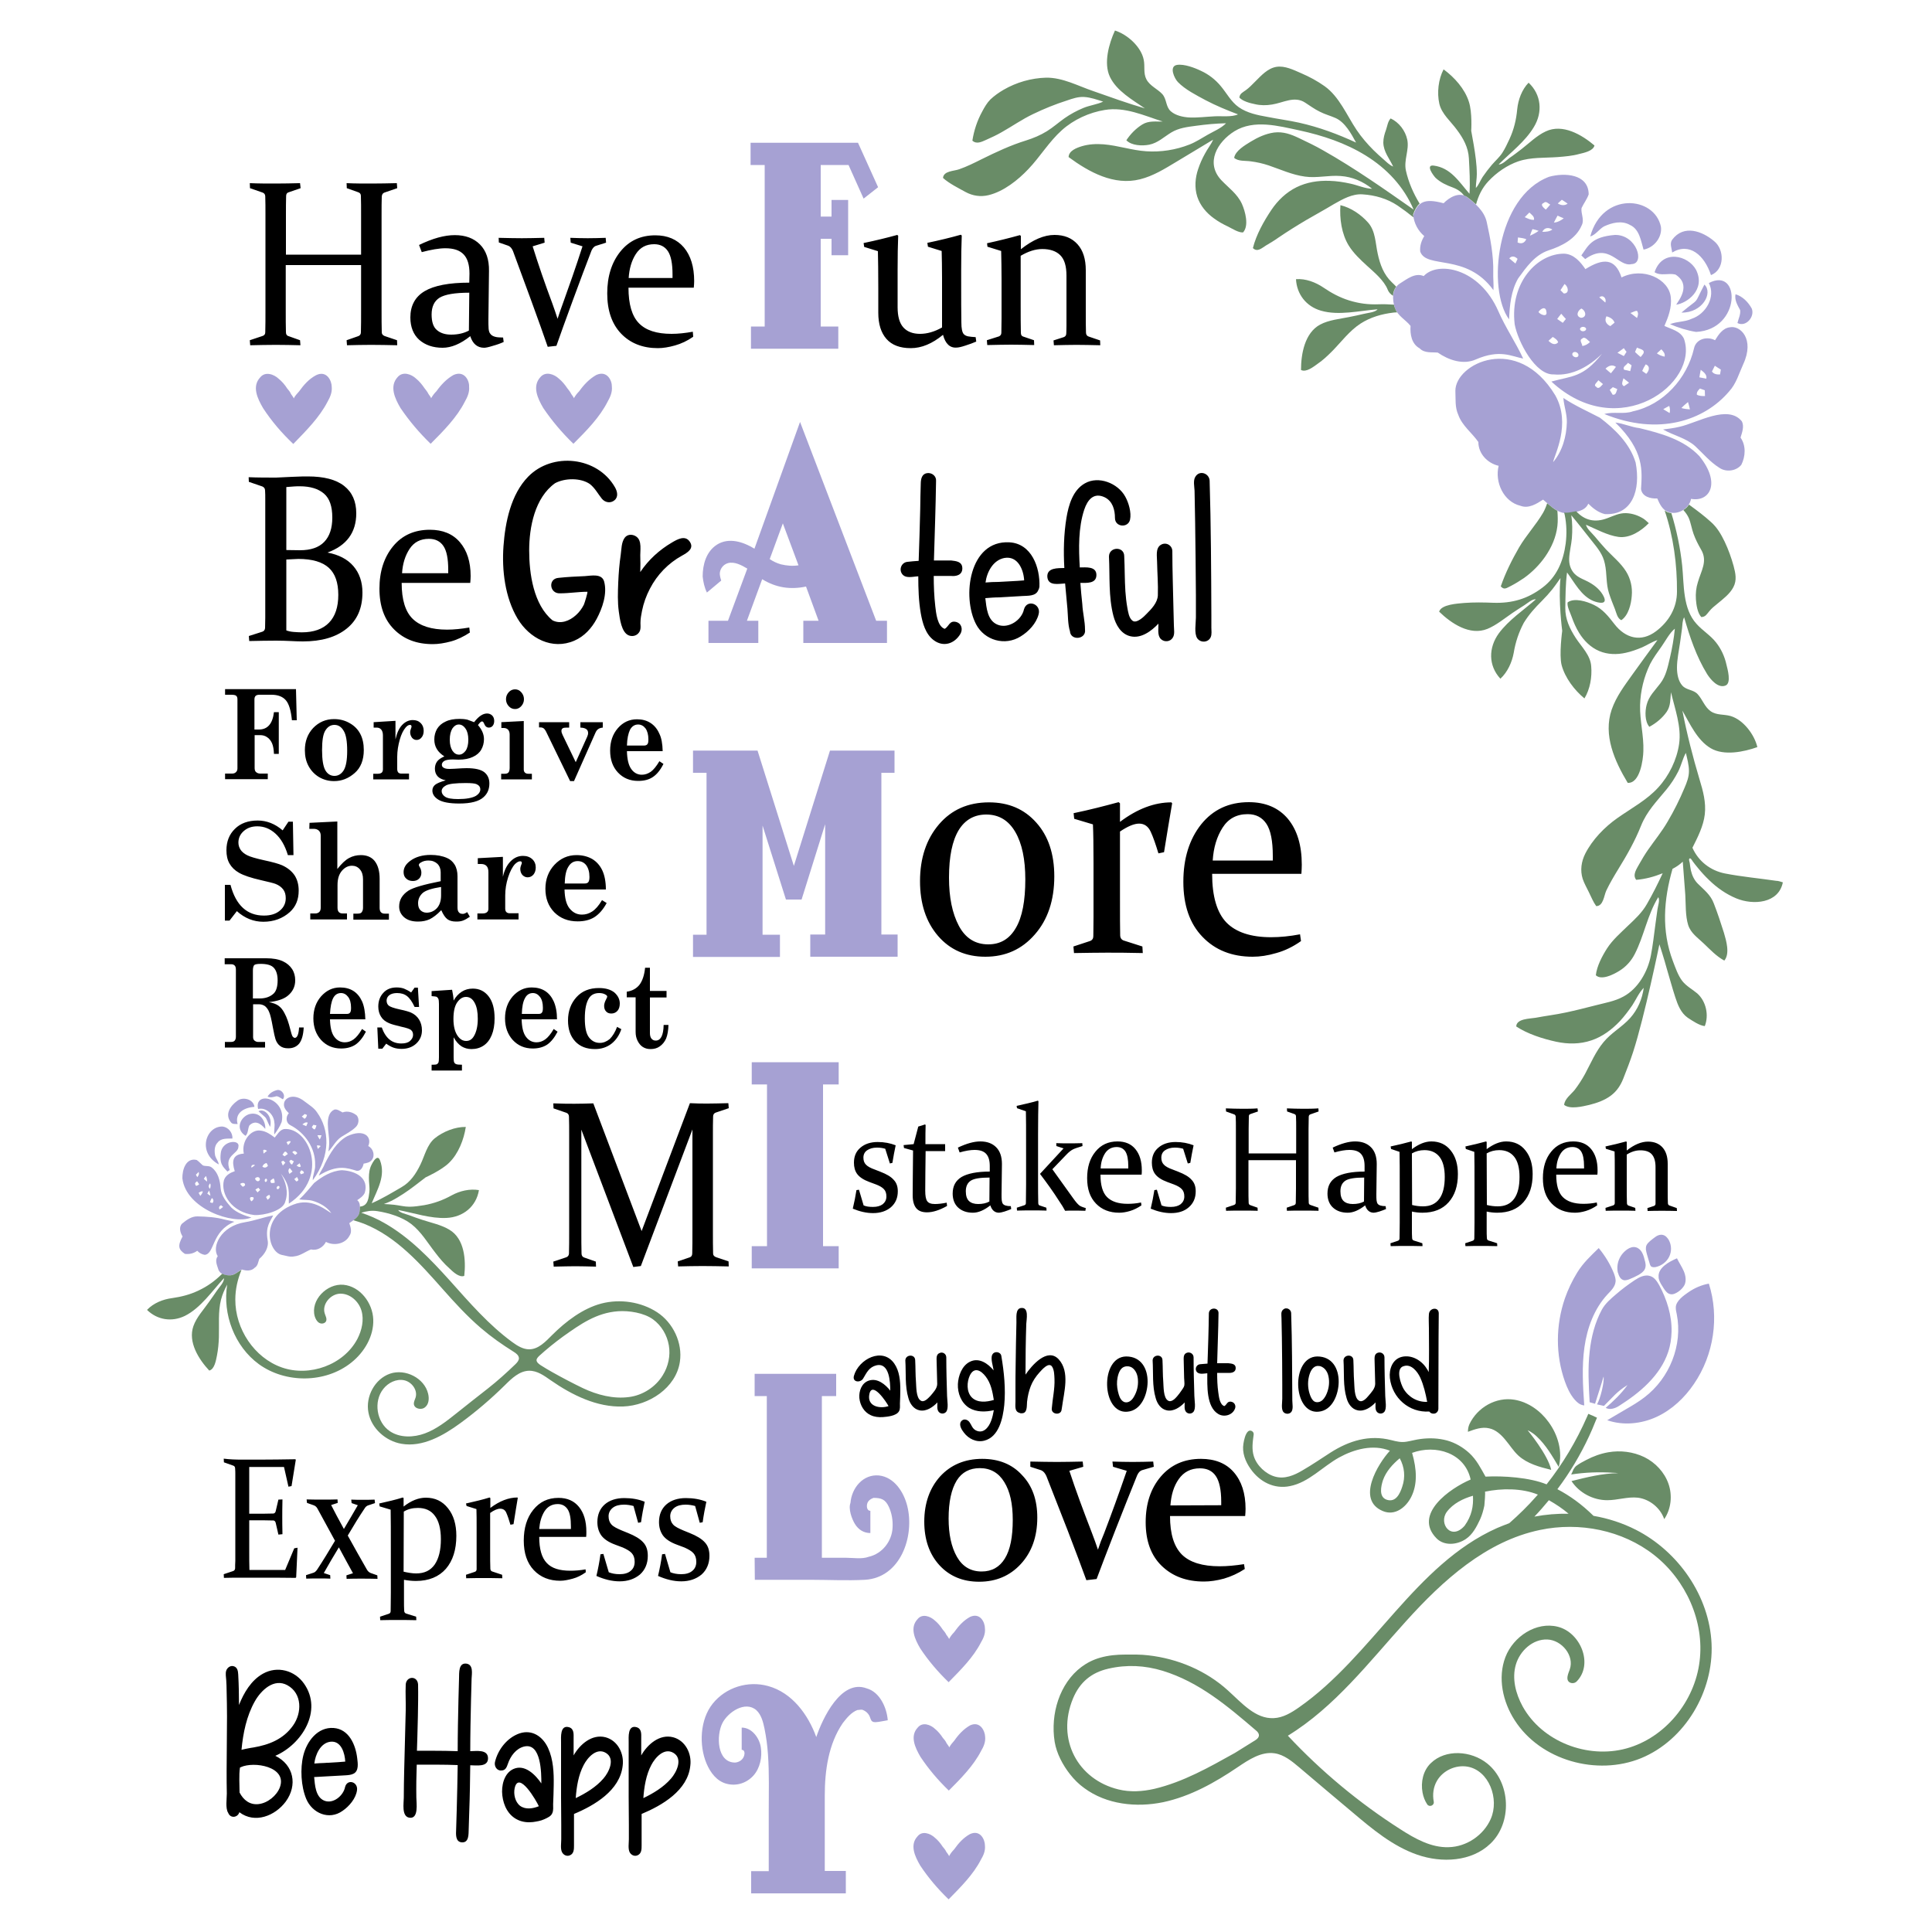
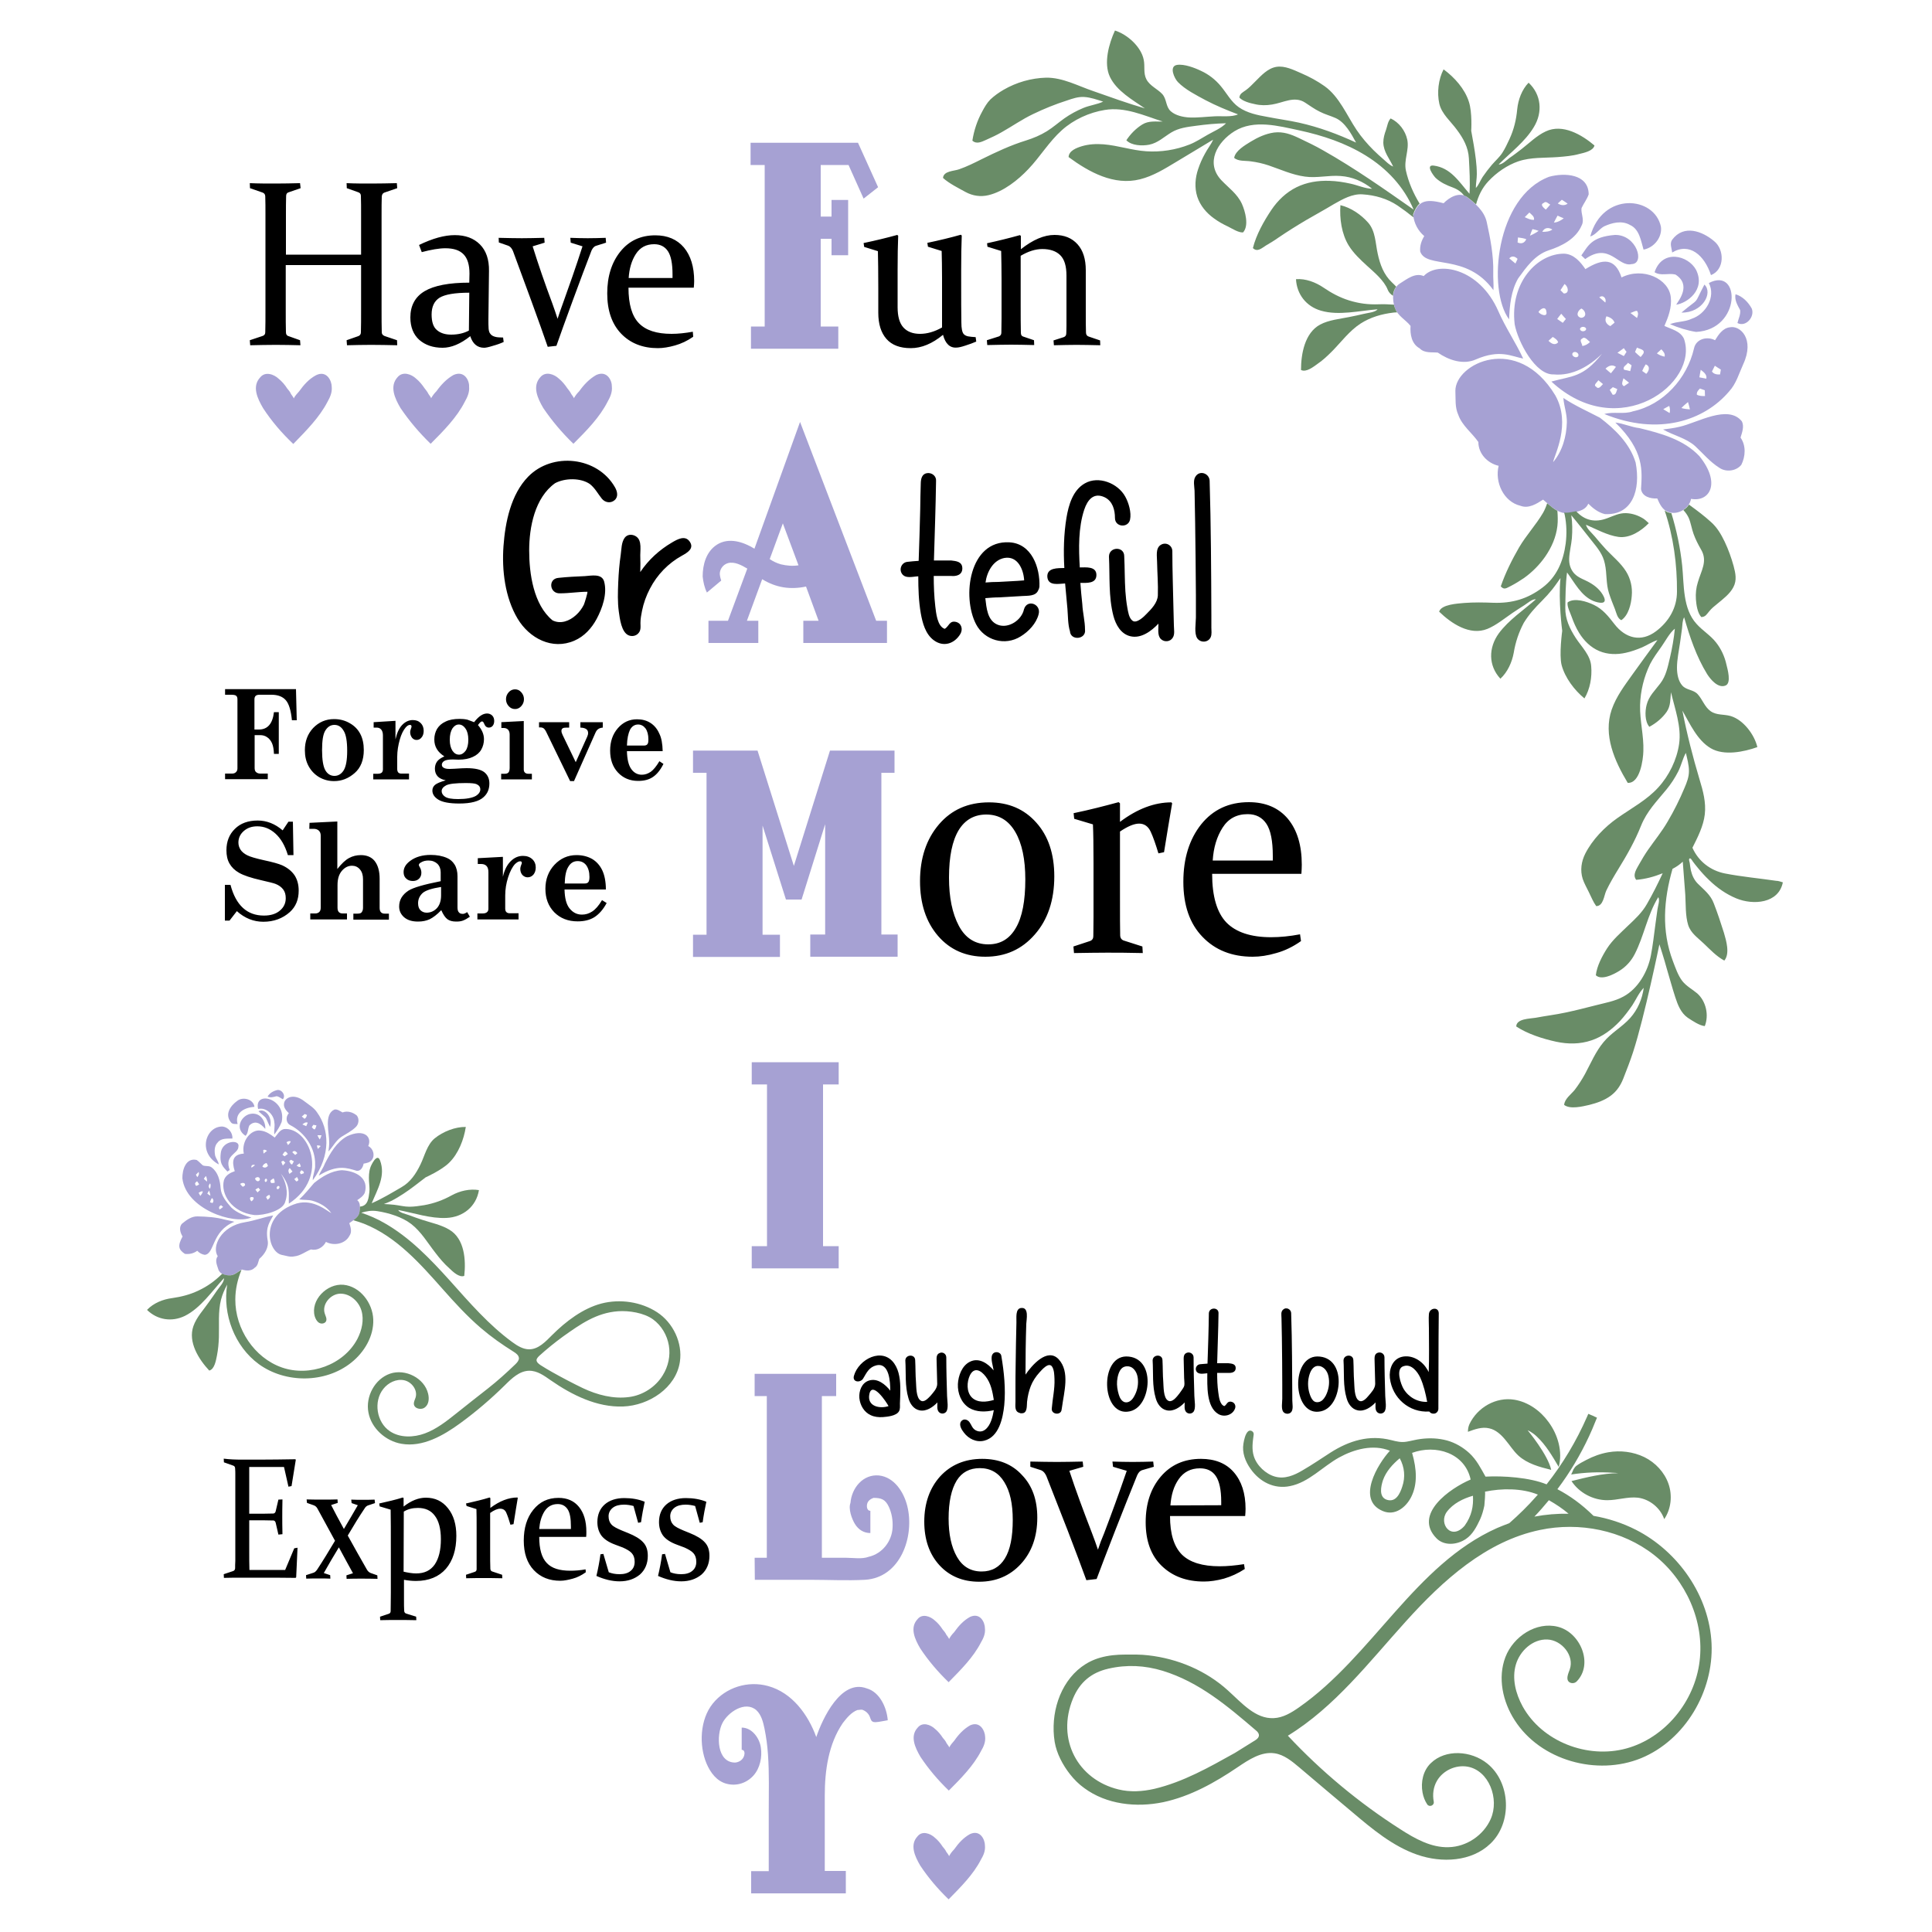
<svg xmlns="http://www.w3.org/2000/svg" version="1.1" id="Layer_1" x="0px" y="0px" width="1000px" height="1000px" viewBox="0 0 1000 1000" style="enable-background:new 0 0 1000 1000;" xml:space="preserve">
  <style type="text/css">
	.st0{fill:#A6A1D3;}
	.st1{fill:#698C67;}
</style>
  <g>
-     <path class="st0" d="M447,102.8l-7.8-17.4h-14.4v26.7h5.6v-8.6h8.6v28.6h-8.6v-8.5h-5.6V169h9.1v11.5h-45.2V169h7.1V85.4h-7.3V73.9   h55.6l10.4,23L447,102.8z M415.8,332.8v-11.5h7.9l-6.5-17.7c-8.2,1.7-15.5,0.6-22.7-3.8l-7.9,21.5h5.9v11.5h-25.8v-11.5h10.1l10-27   c-2.9-1.7-6.6-3.8-10.1-2.8c-2.8,0.8-4.7,3.9-4,6.7c0.1,0.8,0.4,1.5,0.6,2.3l-7.4,6.2c-1.3-2.6-1.9-5.5-2.2-8.3   c0-6.2,1.8-12.9,7.4-16.5c6.2-3.9,13.7-1.4,19.4,2.1l23.6-65.6l39.4,102.9h5.6v11.5L415.8,332.8L415.8,332.8z M405.2,270.9   l-6.8,18.5c1.8,1.2,3.7,2.1,5.8,2.7c3,0.7,6,1,9.1,0.5L405.2,270.9z M419.4,495.2v-11.5h7.7v-57.1l-12.2,39h-8.1l-12.1-38.3v56.5h9   v11.5h-45v-11.5h7V400h-7v-11.5h33.4l18.8,59.7l18.7-59.7H463V400h-6.8v83.7h8.4v11.5H419.4z M389.1,656.5V645h7.9v-83.7h-7.9   v-11.5h45v11.5H426V645h8.1v11.5H389.1z M469.6,779.5c3.9,15.6-3.4,37.1-21.9,38.2c-9.3,0.5-18.9,0-28.2,0c-9.6,0-19.2,0-28.8,0   l-0.1-11.4c2.1,0,4.2,0,6.3,0v-83.7h-6.3v-11.5h42.2v11.5h-7.4v83.7c4.2,0,8.4,0,12.6,0c3.5,0,8.2,0.8,11.6-0.5   c7.1-1.6,12.1-8.1,12.4-15.2c0.2-3.6-0.4-7.3-1.9-10.6c-1.8-3.9-3.9-4.7-8-4.7c-1.6,0.6-3,1.6-3.3,3.3c-0.3,1.3,0,3.4,1.7,3.4v11.5   c-3.5,0-6.2-1.8-8-4.7c-1.6-2.6-3.5-7.8-2.3-10.9c0.6-7.7,6.5-15,14.8-14.2C462.9,764.6,467.8,772.3,469.6,779.5z M451.5,891   c-0.8-0.5-0.9-1.6-1.5-2.9c-0.7-1.4-1.9-2.4-3.3-3c-0.9-0.4-1.9,0-2.9,0c-3.2,1.2-5.6,4.2-7.6,6.8c-7.4,10.8-9.3,24.6-9.3,37.4   c0,13,0,26.1,0,39.1h10.9V980h-49v-11.5h9.1c0-10.3,0-20.7,0-31c0-9.8,0.3-19.6-0.4-29.4c-0.3-4.5-0.9-9-1.8-13.4   c-0.7-3.3-1.6-7.1-4.2-9.5c-5.8-5.1-14.8,1.1-17.6,6.7c-3.2,6.3-2.9,20.4,6.6,20.4c2.2-0.2,4.1-1.5,4.7-3.7c0.3-1,0.3-2.9-1.3-2.9   v-11.5c5.3,0,9.2,5.4,9.9,10.2c0.8,5-0.4,10.8-3.8,14.6c-3.5,3.9-8.7,5.6-13.8,4.3c-5.2-1.3-8.5-5.8-10.5-10.5   c-4-9.5-3.4-22.8,3.2-31c6.8-8.5,18.3-12,28.7-9.1c12.4,3.4,20.7,14.8,24.9,26.4c3.2-9.5,12.8-30.2,26.1-25.2   c6.8,1.9,10.4,10,10.9,16.5c-2.1,0.3-4.3,0.9-6.4,1C452.5,891.4,451.9,891.3,451.5,891z" />
+     <path class="st0" d="M447,102.8l-7.8-17.4h-14.4v26.7h5.6v-8.6h8.6v28.6h-8.6v-8.5h-5.6V169h9.1v11.5h-45.2V169h7.1V85.4h-7.3V73.9   h55.6l10.4,23L447,102.8z M415.8,332.8v-11.5h7.9l-6.5-17.7c-8.2,1.7-15.5,0.6-22.7-3.8l-7.9,21.5h5.9v11.5h-25.8v-11.5h10.1l10-27   c-2.9-1.7-6.6-3.8-10.1-2.8c-2.8,0.8-4.7,3.9-4,6.7c0.1,0.8,0.4,1.5,0.6,2.3l-7.4,6.2c-1.3-2.6-1.9-5.5-2.2-8.3   c0-6.2,1.8-12.9,7.4-16.5c6.2-3.9,13.7-1.4,19.4,2.1l23.6-65.6l39.4,102.9h5.6v11.5L415.8,332.8L415.8,332.8M405.2,270.9   l-6.8,18.5c1.8,1.2,3.7,2.1,5.8,2.7c3,0.7,6,1,9.1,0.5L405.2,270.9z M419.4,495.2v-11.5h7.7v-57.1l-12.2,39h-8.1l-12.1-38.3v56.5h9   v11.5h-45v-11.5h7V400h-7v-11.5h33.4l18.8,59.7l18.7-59.7H463V400h-6.8v83.7h8.4v11.5H419.4z M389.1,656.5V645h7.9v-83.7h-7.9   v-11.5h45v11.5H426V645h8.1v11.5H389.1z M469.6,779.5c3.9,15.6-3.4,37.1-21.9,38.2c-9.3,0.5-18.9,0-28.2,0c-9.6,0-19.2,0-28.8,0   l-0.1-11.4c2.1,0,4.2,0,6.3,0v-83.7h-6.3v-11.5h42.2v11.5h-7.4v83.7c4.2,0,8.4,0,12.6,0c3.5,0,8.2,0.8,11.6-0.5   c7.1-1.6,12.1-8.1,12.4-15.2c0.2-3.6-0.4-7.3-1.9-10.6c-1.8-3.9-3.9-4.7-8-4.7c-1.6,0.6-3,1.6-3.3,3.3c-0.3,1.3,0,3.4,1.7,3.4v11.5   c-3.5,0-6.2-1.8-8-4.7c-1.6-2.6-3.5-7.8-2.3-10.9c0.6-7.7,6.5-15,14.8-14.2C462.9,764.6,467.8,772.3,469.6,779.5z M451.5,891   c-0.8-0.5-0.9-1.6-1.5-2.9c-0.7-1.4-1.9-2.4-3.3-3c-0.9-0.4-1.9,0-2.9,0c-3.2,1.2-5.6,4.2-7.6,6.8c-7.4,10.8-9.3,24.6-9.3,37.4   c0,13,0,26.1,0,39.1h10.9V980h-49v-11.5h9.1c0-10.3,0-20.7,0-31c0-9.8,0.3-19.6-0.4-29.4c-0.3-4.5-0.9-9-1.8-13.4   c-0.7-3.3-1.6-7.1-4.2-9.5c-5.8-5.1-14.8,1.1-17.6,6.7c-3.2,6.3-2.9,20.4,6.6,20.4c2.2-0.2,4.1-1.5,4.7-3.7c0.3-1,0.3-2.9-1.3-2.9   v-11.5c5.3,0,9.2,5.4,9.9,10.2c0.8,5-0.4,10.8-3.8,14.6c-3.5,3.9-8.7,5.6-13.8,4.3c-5.2-1.3-8.5-5.8-10.5-10.5   c-4-9.5-3.4-22.8,3.2-31c6.8-8.5,18.3-12,28.7-9.1c12.4,3.4,20.7,14.8,24.9,26.4c3.2-9.5,12.8-30.2,26.1-25.2   c6.8,1.9,10.4,10,10.9,16.5c-2.1,0.3-4.3,0.9-6.4,1C452.5,891.4,451.9,891.3,451.5,891z" />
    <path d="M147.9,137.2v23c0,4.7,0,8.7,0.1,11.8c0,1.1,0.5,1.8,1.4,2l5.9,2.1l0.2,2.6c-4.2-0.1-8.5-0.2-12.7-0.2s-8.7,0.1-13.3,0.2   l-0.2-2.6l6.6-2.2c0.9-0.3,1.4-0.9,1.4-1.9c0.1-3.2,0.1-7.2,0.1-11.9v-48.5c0-4,0-7.3-0.1-9.9c0-1-0.5-1.7-1.3-2l-6.6-2.3l-0.1-2.6   c4.6,0.2,9,0.2,13.3,0.2s8.5-0.1,12.7-0.2l0.3,2.6l-6.1,2.1c-0.9,0.2-1.4,0.9-1.4,1.9c-0.1,2.9-0.1,6.2-0.1,10.1v20.3h38.9v-20.3   c0-3.9,0-7.2-0.1-10.1c0-1-0.5-1.6-1.4-1.9l-5.9-2.1l-0.1-2.6c4.4,0.2,8.6,0.2,12.9,0.2c4.2,0,8.6-0.1,13.1-0.2l0.2,2.6l-6.7,2.3   c-0.8,0.3-1.2,1-1.3,2c-0.1,2.6-0.1,5.9-0.1,9.9v48.5c0,4.7,0,8.7,0.1,11.9c0,0.9,0.5,1.5,1.4,1.9l6.5,2.2l0.1,2.6   c-4.7-0.1-9.2-0.2-13.5-0.2c-4.2,0-8.4,0.1-12.5,0.2l-0.2-2.6l6-2.1c0.9-0.3,1.4-1,1.4-2c0.1-3.2,0.1-7.1,0.1-11.8v-23H147.9z    M216.9,126.8c7-3.4,13.1-5.1,18.5-5.1c5.5,0,9.8,1.6,13,4.8s4.8,7.8,4.7,13.8l-0.3,24.9c0,2,0,3.7,0.1,4.9s0.4,2.2,1,2.8   c0.5,0.7,1.3,1.1,2.3,1.4c1,0.3,2.4,0.4,4.2,0.4l0.3,2.3c-1.5,0.7-3.4,1.4-5.6,2c-2.2,0.7-3.7,1-4.5,1c-3.5,0-5.9-2-7.2-6   c-5,4-9.8,6-14.3,6c-5,0-9-1.4-12.1-4.1c-3-2.7-4.6-6.6-4.6-11.6c0-6.1,2.5-10.7,7.4-13.6c4.9-2.9,12.6-4.4,23.1-4.4l0.1-4.7   c0-4.5-1-7.8-3-9.9c-2.1-2.2-5.2-3.2-9.5-3.2c-3.2,0-7.3,0.7-12.2,2L216.9,126.8z M242.9,151.5c-7.5,0-12.6,0.9-15.4,2.6   c-2.7,1.7-4.1,4.6-4.1,8.7c0,3.8,0.9,6.5,2.7,8c1.8,1.6,4.3,2.4,7.4,2.4c3.5,0,6.6-0.7,9.2-2.1L242.9,151.5z M258.1,123.1   c4.5,0.1,8.5,0.2,12,0.2c3.2,0,7.1-0.1,11.6-0.2l0.2,2.5l-6.2,1.9c2.9,9.3,6.3,19.2,10.2,29.6c1,2.8,1.9,5.4,2.7,7.9   c0.8-2.5,1.7-5.1,2.7-7.8c3.2-8.9,6.7-18.8,10.2-29.7l-6.1-1.9l-0.2-2.5c2.9,0.1,5.9,0.2,9,0.2c3.2,0,6.3-0.1,9.3-0.2l0.2,2.5   l-5.4,1.7c-0.8,0.3-1.5,1.1-2.1,2.3c-2.8,7.3-6.1,16-9.8,26.1c-3.7,10.1-6.5,17.8-8.4,23.3l-4.5,0.5c-2-5.8-4.8-13.7-8.5-23.8   s-6.9-18.7-9.5-25.8c-0.6-1.4-1.4-2.3-2.4-2.7l-4.9-1.7L258.1,123.1z M358.8,174.3c-3,2.1-6.2,3.6-9.4,4.5   c-3.2,0.9-6.2,1.4-8.9,1.4c-7.8,0-14.2-2.5-19-7.5s-7.2-12-7.2-20.8c0-8.9,2.3-16.1,6.8-21.7c4.5-5.6,10.5-8.4,18.1-8.4   c6.3,0,11.2,2.1,14.8,6.3c3.5,4.2,5.3,10,5.3,17.4c0,1.1-0.1,2.3-0.2,3.4h-33.8c0,8.6,1.8,14.7,5.4,18.4s9.2,5.5,16.9,5.5   c3.4,0,7.1-0.4,11-1.1L358.8,174.3z M348.1,143.9v-1.8c0-5.7-0.8-9.7-2.4-12.1c-1.6-2.4-4-3.6-7.1-3.6c-4.2,0-7.3,1.7-9.5,5.1   s-3.4,7.6-3.7,12.4L348.1,143.9L348.1,143.9z M488.1,173.3c-5.6,4.6-11.1,6.9-16.7,6.9s-9.8-1.6-12.6-4.8s-4.2-7.7-4.2-13.5v-12.7   c0-8.5-0.1-14.9-0.2-19.2l-7.1-2.2l-0.3-2c6.2-1.3,12-2.7,17.4-4.2l0.5,0.4c-0.2,4.7-0.3,10.7-0.3,18v19c0,4.8,1,8.3,3,10.5   s4.9,3.3,8.6,3.3s7.5-1.1,11.4-3.3V144c0-5.6-0.1-10.3-0.2-14.1l-7.1-2.2l-0.3-2c6.2-1.3,12-2.7,17.3-4.2l0.5,0.4   c-0.2,4.8-0.3,10.9-0.3,18.4c0,14.5,0,23.3,0.1,26.5c0,1.6,0.1,3,0.3,3.9c0.2,1,0.5,1.8,1,2.3s1.2,0.9,2.2,1.1   c1,0.2,2.3,0.3,3.9,0.4l0.3,2.3c-1.6,0.7-3.5,1.4-5.7,2.1c-2.1,0.7-3.6,1-4.4,1C491.7,180.2,489.3,177.9,488.1,173.3z M510.9,125.9   c6-1.3,11.6-2.7,17-4.2l0.5,0.4v6.9c6.2-4.9,12-7.4,17.4-7.4c5.1,0,9,1.6,11.9,4.8s4.3,7.7,4.3,13.5V161c0,5,0,8.7,0.1,11.1   c0,1.1,0.5,1.8,1.4,2.1l5.9,2l0.1,2.5c-4.7-0.1-8.8-0.2-12.3-0.2s-7.4,0.1-11.7,0.2l-0.2-2.5l5.3-1.7c0.8-0.3,1.3-0.9,1.3-1.9   c0-0.6,0.1-1.8,0.1-3.8v-26.1c0-4.9-1-8.4-3.2-10.6c-2.1-2.1-5.2-3.2-9.3-3.2c-3.6,0-7.3,1.2-11.2,3.5v26.1c0,5,0,9.6,0.1,13.7   c0,1.1,0.4,1.8,1.2,2l5.6,1.9l0.1,2.5c-4.4-0.1-8.4-0.2-11.9-0.2s-7.7,0.1-12.4,0.2l-0.2-2.5l6.3-2c0.8-0.4,1.2-1,1.2-1.9   c0-2.6,0.1-5,0.1-7.4v-20.4c0-5.2-0.1-10.1-0.2-14.5l-7.1-2.2L510.9,125.9z" />
-     <path d="M128.7,247c4.8,0.2,9.6,0.2,14.2,0.2c1.8-0.1,4.6-0.2,8.5-0.4s6.6-0.2,8-0.2c8.2,0,14.5,1.6,18.7,4.9   c4.2,3.3,6.3,8,6.3,14.2c0,9.9-5,16.7-14.9,20.3c5.8,1.1,10.3,3.4,13.4,7c3.1,3.6,4.7,8.2,4.7,13.7c0,8.1-2.7,14.3-8.2,18.7   c-5.5,4.4-13,6.6-22.7,6.6c-1.9,0-4-0.1-6.2-0.2s-4.8-0.2-7.5-0.2c-4.6,0-9.2,0.1-14,0.2l-0.2-2.6l6.9-2.2c0.9-0.3,1.4-0.9,1.5-1.9   c0-1.6,0.1-3.4,0.1-5.4s0-4.2,0-6.6V264c0-2.1,0-3.9,0-5.6s0-3.1-0.1-4.5c0-1-0.5-1.7-1.4-2.1l-7-2.4L128.7,247z M148.2,284.7   c2.3,0,4.7,0.1,7.1,0.1c5.5,0,9.7-1.4,12.5-4.3s4.2-7.1,4.2-12.6c0-5.8-1.4-9.9-4.3-12.4c-2.9-2.5-7.1-3.8-12.5-3.8   c-1,0-2,0-3.2,0.1s-2.4,0.2-3.8,0.3V284.7z M148.2,289.6v36.7c1.1,0.4,2.4,0.7,3.9,0.8c1.5,0.1,2.8,0.2,4.1,0.2   c6.2,0,10.9-1.7,14.1-5c3.2-3.3,4.8-8.1,4.8-14.4s-1.6-11-4.9-14c-3.3-3-8.5-4.6-15.8-4.6C152.3,289.4,150.3,289.5,148.2,289.6z    M243.2,327.4c-3.2,2.1-6.5,3.7-9.8,4.6c-3.4,0.9-6.5,1.4-9.4,1.4c-8.3,0-14.9-2.5-20-7.6s-7.6-12.1-7.6-21.1s2.4-16.3,7.1-22   c4.7-5.7,11.1-8.5,19-8.5c6.6,0,11.8,2.1,15.5,6.4s5.6,10.1,5.6,17.6c0,1.1-0.1,2.3-0.2,3.5h-35.5c0,8.7,1.9,14.9,5.7,18.6   s9.7,5.6,17.8,5.6c3.6,0,7.4-0.4,11.5-1.1L243.2,327.4z M232,296.7v-1.8c0-5.7-0.8-9.8-2.5-12.3s-4.2-3.7-7.5-3.7   c-4.4,0-7.7,1.7-10,5.2s-3.6,7.7-3.9,12.6L232,296.7L232,296.7z" />
    <path d="M116.3,356.7h36.9l0.4,16.1h-2.5c-0.5-5-1.5-8.4-3.1-10.3s-4.1-2.9-7.5-2.9h-6.2c-0.9,0-1.6,0.2-2,0.6s-0.6,1-0.6,1.8v15.6   h2.3c4.5,0,7.1-3,7.8-9h2.5v21.6h-2.5c-0.1-2.3-0.4-4.1-1-5.5c-0.6-1.3-1.4-2.4-2.5-3.1c-1.1-0.8-2.3-1.1-3.7-1.1h-2.8v17   c0,0.9,0.2,1.6,0.6,2c0.6,0.6,1.4,0.9,2.2,0.9h4v2.9h-22.1v-2.9h3.7c0.9,0,1.5-0.3,2-0.8s0.7-1.2,0.7-1.9V362   c0-0.9-0.2-1.5-0.7-1.9s-1.4-0.5-2.8-0.5h-2.9v-2.9H116.3z M172.9,372.2c3,0,5.7,0.7,8.1,2.1c2.5,1.4,4.3,3.3,5.5,5.6   c1.2,2.3,1.8,5.1,1.8,8.3c0,5.2-1.6,9.2-4.7,11.9c-3.2,2.8-6.7,4.2-10.7,4.2c-2.8,0-5.4-0.7-7.8-2.1c-2.3-1.4-4.1-3.3-5.4-5.7   c-1.3-2.4-1.9-5.1-1.9-8.2c0-4.6,1.4-8.4,4.3-11.5C165,373.8,168.6,372.2,172.9,372.2z M173.1,375.2c-2,0-3.5,1-4.7,2.9   s-1.7,5.3-1.7,10.2c0,5,0.6,8.5,1.7,10.4c1.1,1.9,2.7,2.9,4.7,2.9s3.6-1,4.8-2.9c1.2-2,1.8-5.3,1.8-10.1c0-4.9-0.6-8.4-1.8-10.3   C176.7,376.2,175.1,375.2,173.1,375.2z M211.7,400.5v2.9h-18.5v-2.9h2.3c0.9,0,1.6-0.2,2.1-0.6c0.4-0.4,0.6-1,0.6-1.7v-17.5   c0-1.4-0.3-2.4-0.9-3.1c-0.6-0.7-1.4-1-2.4-1h-1.5v-2.8l11.3-0.7v9.6c0.7-3.2,1.8-5.7,3.4-7.4c1.6-1.7,3.5-2.6,5.5-2.6   c1.8,0,3.1,0.5,4.2,1.6c1,1,1.5,2.4,1.5,4c0,1.4-0.4,2.6-1.1,3.4c-0.7,0.9-1.6,1.3-2.6,1.3c-0.9,0-1.7-0.4-2.3-1.1   c-0.6-0.8-1-1.7-1-2.9c0-0.7,0.2-1.3,0.5-2.1c0.2-0.4,0.2-0.7,0.2-0.9c0-0.3-0.1-0.5-0.2-0.6c-0.1-0.1-0.3-0.2-0.6-0.2   c-0.7,0-1.4,0.4-2.2,1.3c-1.2,1.4-2.3,3.5-3.1,6.4s-1.3,5.8-1.3,8.8v6.4c0,0.7,0.2,1.3,0.5,1.7c0.4,0.4,0.9,0.6,1.5,0.6h4.1V400.5z    M245.4,373.8c2.3-3,4.5-4.5,6.7-4.5c1.1,0,2,0.4,2.7,1.1s1,1.7,1,2.8c0,1-0.3,1.9-0.8,2.5s-1.2,0.9-2,0.9c-1.1,0-1.9-0.7-2.4-2   c-0.3-0.8-0.7-1.2-1.1-1.2c-0.5,0-1.2,0.6-2.1,1.9c2,2.3,3.1,4.7,3.1,7.3c0,2-0.5,3.8-1.4,5.4s-2.4,2.9-4.4,3.8   c-1.9,0.9-4.4,1.4-7.3,1.4l-3-0.1c-2.2,0-3.8,0.3-4.5,0.8c-0.8,0.5-1.2,1.2-1.2,1.9c0,0.7,0.3,1.2,0.8,1.5c0.7,0.5,1.7,0.7,3.2,0.7   l2.6-0.1c2.8-0.2,4.9-0.3,6.2-0.3c4.4,0,7.4,0.7,9.2,2.1c1.7,1.4,2.6,3.3,2.6,5.8c0,3-1,5.3-3,7.1c-2.4,2.2-6.6,3.3-12.6,3.3   c-5.1,0-8.7-0.7-10.8-2s-3.1-2.9-3.1-4.7c0-1.1,0.4-2.1,1.3-2.9c0.9-0.8,2.8-1.6,5.6-2.4c-1.9-0.4-3.3-1.1-4.2-2.1   s-1.4-2.3-1.4-3.9c0-1.5,0.4-2.7,1.1-3.7c0.7-1,2-1.9,3.8-2.7c-1.7-1.1-3-2.3-3.9-3.8s-1.3-3.1-1.3-5c0-2,0.5-3.8,1.4-5.4   c1-1.6,2.4-2.9,4.4-3.8c2-1,4.4-1.4,7.3-1.4c1.4,0,2.7,0.1,4,0.4C242.9,372.9,244.2,373.3,245.4,373.8z M248.6,408.6   c0-1.2-0.6-2.1-1.9-2.7c-0.8-0.4-2.7-0.6-5.6-0.6c-5.3,0-8.7,0.4-10.2,1.2c-1.5,0.8-2.3,1.8-2.3,3c0,1.1,0.6,2.1,1.8,2.9   s3.4,1.2,6.7,1.2c4.3,0,7.4-0.6,9.3-1.7C247.9,410.9,248.6,409.8,248.6,408.6z M237.5,375c-1.3,0-2.4,0.7-3.3,2   c-0.9,1.4-1.4,3.3-1.4,5.9c0,2.5,0.5,4.3,1.4,5.7c0.9,1.3,2,2,3.4,2c1.3,0,2.4-0.7,3.4-2c0.9-1.3,1.4-3.2,1.4-5.7s-0.5-4.4-1.4-5.7   C240,375.7,238.8,375,237.5,375z M259.4,373.8l11.7-0.6v25.1c0,0.7,0.2,1.2,0.6,1.6s1,0.6,1.8,0.6h1.8v2.9h-15.9v-2.9h1.8   c0.9,0,1.6-0.2,2-0.7s0.6-1.3,0.6-2.5v-17.1c0-1.1-0.3-1.9-0.8-2.5c-0.6-0.6-1.3-0.9-2.3-0.9h-1.2v-3H259.4z M266.6,356.8   c1.3,0,2.3,0.5,3.2,1.5c0.9,1,1.4,2.2,1.4,3.6s-0.5,2.6-1.4,3.6s-2,1.5-3.2,1.5c-1.3,0-2.4-0.5-3.3-1.5s-1.4-2.2-1.4-3.6   s0.5-2.6,1.4-3.6S265.3,356.8,266.6,356.8z M278.8,373.8h15.8v2.8h-1.3c-1,0-1.7,0.1-2.1,0.4s-0.6,0.7-0.6,1.3   c0,0.6,0.2,1.3,0.6,2.1l6.8,14.1l5.9-13.1c0.3-0.7,0.5-1.3,0.5-2c0-1.8-1.3-2.7-4-2.8v-2.8H312v2.8c-1.1,0.1-1.9,0.4-2.4,0.8   c-0.6,0.4-1.1,1.1-1.5,2.1l-11,24.8h-2l-12.2-25.1c-0.5-1.1-1-1.8-1.5-2.2c-0.4-0.3-1-0.5-1.7-0.5H279v-2.7L278.8,373.8   L278.8,373.8z M343,388.8h-18.5c0.1,4.1,0.8,7.2,2.2,9.2c1.4,2,3.3,3,5.5,3c1.6,0,3.1-0.5,4.6-1.5c1.4-1,2.9-2.8,4.5-5.5l2.1,1.4   c-1.6,3.2-3.4,5.4-5.5,6.8s-4.6,2-7.6,2c-4.3,0-7.8-1.5-10.5-4.4s-4-6.7-4-11.3c0-4.6,1.3-8.5,4-11.6s6-4.6,9.9-4.6   c2.7,0,5,0.6,7,1.9c1.9,1.2,3.5,3.1,4.5,5.4C342.4,381.9,342.9,385,343,388.8z M324.5,385.9h8.8c0.8,0,1.4-0.2,1.8-0.7   s0.5-1.3,0.5-2.5c0-2.4-0.5-4.3-1.5-5.7c-1-1.3-2.3-2-3.8-2c-1.8,0-3.2,0.9-4.2,2.7C325.2,379.6,324.6,382.3,324.5,385.9z" />
    <path d="M146.3,429.8l3-4.5h2.3l0.3,17.3H149c-1.5-5-3.7-8.7-6.5-11.2s-5.9-3.7-9.3-3.7c-2.9,0-5.2,0.8-7.1,2.5   c-1.8,1.6-2.7,3.6-2.7,5.9c0,1.4,0.4,2.6,1.1,3.7c0.7,1.1,1.9,2.1,3.5,2.9s4.4,1.6,8.4,2.5c4.7,1,7.9,1.9,9.7,2.7   c2.8,1.3,4.9,3,6.4,5.2c1.4,2.2,2.1,4.8,2.1,7.9c0,4.6-1.5,8.3-4.6,11.1c-3.7,3.3-8.3,5-13.7,5c-5,0-9.6-1.8-13.7-5.5l-3.8,4.9   h-2.4V458h2.9c2.8,10.6,8.6,15.9,17.3,15.9c3.6,0,6.3-0.9,8.3-2.6s3-3.8,3-6.4c0-1.8-0.4-3.3-1.3-4.5c-0.9-1.2-2.2-2.2-4-2.9   c-1-0.4-3.5-1-7.4-1.9c-5.3-1.2-9.1-2.5-11.4-3.8c-2.3-1.3-3.9-2.9-5-4.8s-1.6-4.2-1.6-6.9c0-4.6,1.5-8.3,4.4-11.1   c2.9-2.9,6.9-4.3,11.8-4.3C138,424.7,142.4,426.4,146.3,429.8z M160.2,425.9l14.4-0.7v24.6c2.2-2.8,4.2-4.7,6.1-5.7   c1.8-1,3.9-1.5,6.1-1.5c3,0,5.4,1,7,2.9c1.8,2.2,2.7,5.3,2.7,9.4v15c0,1,0.2,1.8,0.7,2.3s1.1,0.7,2,0.7h2.1v3.1h-18.4v-3.1h2   c1.1,0,1.9-0.2,2.2-0.6c0.5-0.6,0.8-1.4,0.8-2.4v-14.8c0-2.1-0.5-3.8-1.6-5.1c-1.1-1.3-2.5-1.9-4.1-1.9c-2,0-3.8,0.9-5.3,2.7   c-1.5,1.8-2.2,4.2-2.2,7.3v11.7c0,1,0.2,1.8,0.7,2.3s1.1,0.7,2,0.7h2.2v3.1h-19v-3.1h2.6c0.9,0,1.6-0.3,2.1-0.8s0.7-1.3,0.7-2.2   v-37.3c0-1.1-0.3-1.9-1-2.6c-0.7-0.6-1.5-0.9-2.7-0.9h-2.2L160.2,425.9L160.2,425.9z M241.8,472.1l1.4,2.4c-1.3,0.9-2.5,1.6-3.6,2   s-2.2,0.5-3.5,0.5c-1.9,0-3.4-0.4-4.5-1.2s-2.2-2.4-3.2-4.7c-2.2,2.3-4.2,3.8-6,4.7c-1.8,0.8-3.7,1.2-6,1.2c-3.1,0-5.4-0.7-7.2-2.2   c-1.7-1.5-2.6-3.3-2.6-5.6c0-3.4,1.6-6.1,4.8-8.2c2.5-1.6,8.1-3.2,16.7-4.9v-4.6c0-1.8-0.6-3.3-1.7-4.4c-1.2-1.1-2.7-1.7-4.6-1.7   c-1.5,0-2.8,0.3-3.9,1c-0.8,0.4-1.1,0.9-1.1,1.3c0,0.2,0.1,0.6,0.4,1c0.6,1,0.9,2,0.9,3c0,1.3-0.4,2.3-1.2,3.1   c-0.8,0.8-1.9,1.2-3.2,1.2c-1.4,0-2.6-0.4-3.5-1.3c-0.9-0.8-1.3-1.9-1.3-3.3c0-2.2,1.1-4.1,3.4-5.8c2.8-2.1,6.4-3.1,10.6-3.1   c3.2,0,6,0.5,8.5,1.6c1.6,0.7,2.9,1.8,3.9,3.4s1.5,3.7,1.5,6v16.1c0,1.2,0.2,2.1,0.7,2.6c0.4,0.5,1,0.8,1.8,0.8   C240,473.1,240.8,472.8,241.8,472.1z M228.3,459.1c-4.6,0.7-7.8,1.7-9.4,3c-1.6,1.4-2.5,3.2-2.5,5.4c0,1.6,0.4,2.8,1.2,3.6   c0.8,0.8,1.9,1.3,3.2,1.3c2.1,0,3.9-0.8,5.4-2.4c1.4-1.6,2.1-3.8,2.1-6.6V459.1z M268.4,472.8v3.1h-21.3v-3.1h2.6   c1.1,0,1.9-0.2,2.4-0.7c0.5-0.4,0.7-1,0.7-1.8v-18.8c0-1.5-0.3-2.6-1-3.3c-0.7-0.7-1.6-1-2.8-1h-1.7v-3l13-0.7v10.3   c0.8-3.5,2.1-6.1,4-8s4-2.8,6.4-2.8c2,0,3.6,0.6,4.8,1.7c1.2,1.1,1.8,2.6,1.8,4.3c0,1.5-0.4,2.7-1.2,3.7c-0.8,0.9-1.8,1.4-3,1.4   c-1,0-1.9-0.4-2.7-1.2c-0.7-0.8-1.1-1.9-1.1-3.1c0-0.7,0.2-1.4,0.5-2.2c0.2-0.4,0.3-0.7,0.3-0.9c0-0.3-0.1-0.5-0.2-0.7   c-0.1-0.1-0.4-0.2-0.7-0.2c-0.8,0-1.6,0.5-2.6,1.4c-1.4,1.5-2.6,3.8-3.6,6.9s-1.5,6.2-1.5,9.4v6.8c0,0.8,0.2,1.4,0.6,1.8   s1,0.6,1.7,0.6h4.6L268.4,472.8L268.4,472.8z M313.6,460.4h-21.4c0.1,4.4,0.9,7.7,2.6,9.8c1.7,2.1,3.8,3.2,6.4,3.2   c1.9,0,3.6-0.5,5.3-1.6c1.7-1.1,3.4-3,5.1-5.9l2.4,1.5c-1.8,3.4-4,5.8-6.3,7.3c-2.4,1.5-5.3,2.2-8.7,2.2c-5,0-9-1.6-12.1-4.7   c-3.1-3.2-4.6-7.2-4.6-12.2c0-4.9,1.6-9.1,4.7-12.4s6.9-5,11.4-5c3.1,0,5.8,0.7,8.1,2c2.2,1.3,4,3.3,5.2,5.8   C312.9,452.9,313.6,456.3,313.6,460.4z M292.3,457.3h10.2c1,0,1.6-0.2,2-0.7s0.6-1.4,0.6-2.7c0-2.6-0.6-4.6-1.7-6.1   c-1.1-1.4-2.6-2.1-4.4-2.1c-2.1,0-3.7,1-4.8,2.9C293,450.4,292.4,453.4,292.3,457.3z" />
-     <path d="M116.3,496h21.5c3.5,0,6.3,0.5,8.5,1.5s3.8,2.4,4.9,4.1c1.1,1.7,1.6,3.7,1.6,5.8c0,3.4-1.4,6.1-4.1,8.2   c-2.1,1.6-5.2,2.6-9.5,3.1c2.1,0.4,3.8,1,5,1.9s2.2,2.1,3.1,3.9c1.2,2.2,2.1,4.9,2.9,8.1c0.5,2,0.9,3.3,1.2,3.8   c0.4,0.5,0.8,0.8,1.2,0.8c1.2,0,2-1.8,2.2-5.4h2.4c-0.2,3.9-1,6.6-2.3,8.3c-1.4,1.7-3.3,2.5-5.7,2.5c-1.8,0-3.2-0.4-4.2-1.2   c-1.1-0.8-1.9-2-2.4-3.5c-0.3-0.9-0.8-3-1.4-6.3c-0.7-3.9-1.3-6.5-1.9-7.8c-0.5-1.3-1.3-2.3-2.1-3c-0.9-0.6-1.9-1-3.2-1h-3v17   c0,0.7,0.2,1.3,0.6,1.7c0.6,0.5,1.2,0.8,1.9,0.8h3.7v2.9h-20.8v-2.9h3.2c0.8,0,1.5-0.2,1.9-0.7s0.6-1.2,0.6-2v-34.7   c0-1-0.2-1.7-0.6-2.1c-0.4-0.4-0.9-0.7-1.7-0.7h-3.5L116.3,496L116.3,496z M130.9,516.8h3.5c3.1,0,5.5-0.9,7.3-2.6   c1.3-1.3,2-3.6,2-6.8c0-2.9-0.7-5.1-2-6.5s-3.6-2-6.8-2c-1.7,0-2.8,0.2-3.3,0.6c-0.4,0.4-0.7,1.4-0.7,2.8V516.8z M189.1,527.6   h-18.3c0.1,4.1,0.8,7.1,2.2,9s3.2,2.9,5.5,2.9c1.6,0,3.1-0.5,4.5-1.5s2.9-2.8,4.4-5.4l2,1.4c-1.6,3.1-3.4,5.3-5.4,6.7   c-2,1.3-4.5,2-7.4,2c-4.3,0-7.7-1.5-10.4-4.4c-2.6-2.9-4-6.6-4-11.2c0-4.5,1.3-8.3,4-11.4c2.7-3,5.9-4.6,9.8-4.6   c2.7,0,5,0.6,6.9,1.8s3.4,3,4.5,5.4C188.5,520.8,189,523.9,189.1,527.6z M170.8,524.8h8.7c0.8,0,1.4-0.2,1.7-0.7   c0.4-0.5,0.5-1.3,0.5-2.5c0-2.4-0.5-4.3-1.5-5.6s-2.2-2-3.7-2c-1.8,0-3.2,0.9-4.1,2.7C171.5,518.5,171,521.2,170.8,524.8z    M212.8,513.7l1.8-2.5h1.7l0.6,10h-2.3c-1.2-2.6-2.5-4.5-3.9-5.6s-3.1-1.6-5.2-1.6c-1.7,0-3.1,0.4-4,1.1c-0.9,0.7-1.4,1.7-1.4,2.8   s0.4,2,1.1,2.6c0.7,0.6,2.6,1.3,5.8,2c2.9,0.6,4.8,1.2,5.7,1.6c1.8,0.8,3.2,2,4.2,3.6s1.5,3.5,1.5,5.6c0,2.7-1,5-2.9,6.8   s-4.5,2.8-7.6,2.8c-1.5,0-2.9-0.2-4.1-0.6c-1.2-0.4-2.5-1.1-3.9-2.1l-2,2.6h-2.1l-0.5-11h2.3c2,5.6,5.3,8.3,10.1,8.3   c2,0,3.5-0.4,4.5-1.3c1-0.9,1.6-1.9,1.6-3.1c0-1.1-0.3-1.9-1-2.5c-0.6-0.6-2.4-1.2-5.2-1.8c-3-0.7-5.1-1.3-6.2-1.8   c-1.9-0.8-3.3-1.9-4.2-3.4c-0.9-1.4-1.4-3.2-1.4-5.2c0-2.9,0.9-5.3,2.6-7.1c1.7-1.9,4-2.8,6.9-2.8c1.4,0,2.7,0.2,3.8,0.6   C210.3,512.2,211.5,512.8,212.8,513.7z M223.4,513l10.6-0.7c0.4,1.9,0.7,3.8,0.8,5.6c1.1-2,2.5-3.5,4.2-4.6s3.6-1.6,5.7-1.6   c3.4,0,6.1,1.3,8.2,4c2.1,2.7,3.1,6.5,3.1,11.4c0,3.4-0.5,6.3-1.5,8.7s-2.4,4.2-4.2,5.4c-1.8,1.2-3.9,1.8-6.3,1.8   c-1.9,0-3.6-0.5-5.1-1.4c-1.5-1-2.9-2.5-4.1-4.7v10.4c0,1.4,0.1,2.2,0.3,2.6c0.2,0.4,0.5,0.7,1,0.9s1.5,0.3,3,0.3v3h-15.7v-3h0.8   c1,0,1.6-0.1,2-0.3c0.3-0.2,0.6-0.5,0.8-1c0.1-0.3,0.2-1.2,0.2-2.5v-27.6c0-1.3-0.1-2.2-0.3-2.7c-0.2-0.4-0.5-0.8-0.8-1   c-0.4-0.2-1.3-0.3-2.7-0.4L223.4,513L223.4,513z M241.2,516c-1.8,0-3.3,1-4.6,2.9s-1.9,4.8-1.9,8.5s0.7,6.5,2,8.5s2.8,2.9,4.6,2.9   c1.7,0,3-0.8,4-2.5c1.3-2.2,2-5.2,2-9c0-3.5-0.5-6.2-1.6-8.2C244.6,517,243.1,516,241.2,516z M288.3,527.6H270   c0.1,4.1,0.8,7.1,2.2,9c1.4,1.9,3.2,2.9,5.5,2.9c1.6,0,3.1-0.5,4.5-1.5s2.9-2.8,4.4-5.4l2,1.4c-1.6,3.1-3.4,5.3-5.4,6.7   c-2,1.3-4.5,2-7.4,2c-4.3,0-7.7-1.5-10.4-4.4c-2.6-2.9-4-6.6-4-11.2c0-4.5,1.3-8.3,4-11.4c2.7-3,5.9-4.6,9.8-4.6   c2.7,0,5,0.6,6.9,1.8s3.4,3,4.5,5.4C287.7,520.8,288.3,523.9,288.3,527.6z M270.1,524.8h8.7c0.8,0,1.4-0.2,1.7-0.7   c0.4-0.5,0.5-1.3,0.5-2.5c0-2.4-0.5-4.3-1.5-5.6s-2.2-2-3.7-2c-1.8,0-3.2,0.9-4.1,2.7C270.7,518.5,270.2,521.2,270.1,524.8z    M319.4,531.5l2.2,1.2c-1.1,3.3-2.9,5.8-5.2,7.6c-2.4,1.8-5.2,2.7-8.4,2.7c-4.4,0-7.8-1.3-10.3-4s-3.7-6.3-3.7-10.8   c0-4.9,1.5-8.9,4.4-12.1c2.9-3.2,6.8-4.7,11.6-4.7c3.5,0,6.1,0.8,8,2.3c1.8,1.6,2.8,3.5,2.8,5.7c0,1.6-0.4,2.9-1.2,3.8   c-0.8,0.9-1.9,1.4-3.2,1.4c-1.2,0-2.1-0.4-2.7-1.1c-0.7-0.7-1-1.7-1-2.9c0-1,0.4-2.2,1.1-3.5c0.3-0.6,0.5-1,0.5-1.2   c0-0.4-0.3-0.8-0.9-1.1c-0.8-0.5-1.9-0.8-3.2-0.8c-2.5,0-4.2,0.9-5.3,2.6c-1.5,2.3-2.2,5.8-2.2,10.5s0.7,8,2.2,9.9s3.3,2.8,5.6,2.8   c1.8,0,3.5-0.7,5.1-2C317.1,536.3,318.4,534.2,319.4,531.5z M333.9,500.9h2.5v12h8.6v3.4h-8.6v18.5c0,1.2,0.3,2.2,0.8,2.8   c0.6,0.7,1.3,1,2.2,1c2.6,0,4-2.7,4.1-8.1h2.5c-0.1,2.9-0.5,5.2-1.2,7c-0.8,1.8-1.9,3.1-3.3,4.1s-3,1.4-4.8,1.4   c-1.6,0-2.9-0.4-4-1.1c-1.1-0.7-2-1.8-2.7-3.2s-1-2.9-1-4.6v-17.9h-4.6v-2.9c2.8-0.4,5-1.6,6.6-3.6   C332.5,507.7,333.5,504.8,333.9,500.9z" />
    <path d="M125.2,755.5h9.4c5.7,0,11.8-0.1,18.3-0.2l0.2,0.3l-2.2,13.6l-1.6,0.3l-2.3-10.2h-18v24.2h3.5c2.7,0,5.6,0,8.9-0.1   c0.6,0,1.1-0.4,1.3-1.2l1.4-6l2.1-0.1c-0.1,4.1-0.1,7.1-0.1,9.1c0,1.9,0,4.9,0.1,8.9l-2.1,0.2l-1.4-6.1c-0.2-0.7-0.6-1.2-1.2-1.2   c-3.3-0.1-6.4-0.1-9-0.1H129v16c0,3.3,0,6.5,0.1,9.7h18.5l4.7-11.2l1.7-0.3l-0.7,15.3l-0.3,0.3c-6.7-0.1-12.8-0.1-18.4-0.1h-9.1   c-3.1,0-6.3,0-9.6,0.1l-0.1-1.9l4.8-1.6c0.6-0.2,1-0.6,1.1-1.4c0-1.2,0-2.4,0.1-3.9c0-1.5,0-3.1,0-4.8v-35.7c0-1.5,0-2.9,0-4   s0-2.3-0.1-3.3c0-0.7-0.3-1.3-1-1.5l-4.8-1.7l-0.1-1.9C118.9,755.4,122.1,755.5,125.2,755.5z M158.7,776.1c3.3,0.1,6.2,0.1,8.7,0.1   c1.9,0,4.4,0,7.3-0.1l0.1,1.8l-3.4,1.1c1.6,3.2,3.8,7.3,6.6,12.4c2.8-4.7,5.1-8.7,7.2-12.3L182,778l-0.2-1.8c2.1,0.1,4,0.1,5.7,0.1   c2.3,0,4.4,0,6.4-0.1l0.2,1.8l-3.6,1.2c-0.6,0.2-1.3,0.7-1.8,1.6c-2.7,4-5.6,8.7-8.7,14c3.4,6.2,6.7,12,9.9,17.6   c0.5,0.9,1.2,1.5,2,1.8l3.4,1.2l0.1,1.8c-3.2-0.1-6.2-0.1-8.7-0.1c-1.9,0-4.4,0-7.3,0.1l-0.1-1.8l3.4-1.1c-2-3.7-4.5-8.1-7.3-13.4   c-2.9,4.7-5.4,9.1-7.8,13.3l3.3,1.1l0.1,1.8c-2.1-0.1-3.9-0.1-5.6-0.1c-2.3,0-4.6,0-6.9,0.1l-0.1-1.8l3.7-1.2   c0.9-0.2,1.6-1,2.2-1.9c2.9-4.4,5.8-9.2,9.1-14.7c-3.3-6.1-6.3-11.6-9-16.5c-0.5-1-1.2-1.6-2.1-1.9l-3.4-1.2L158.7,776.1z    M196.5,779.7l-0.2-1.5c4.4-1,8.4-1.9,12.2-3.1l0.4,0.3v4.4c3.9-3.1,7.8-4.6,11.5-4.6c4.8,0,8.6,1.8,11.5,5.5   c2.9,3.6,4.3,8.4,4.3,14.2c0,7.2-1.8,12.9-5.4,17.1c-3.6,4.1-8.8,6.3-15.5,6.3c-2,0-4-0.2-6.2-0.6v9.7c0,3,0,5,0.1,6.2   c0,0.9,0.4,1.4,1.1,1.6l5.1,1.6l0.1,1.8c-4-0.1-7.2-0.1-9.8-0.1s-5.5,0-8.9,0.1l-0.1-1.8l4.5-1.5c0.6-0.2,1-0.6,1-1.4   c0-2.1,0.1-5.4,0.1-9.8v-18c0-13,0-21.3-0.1-24.7L196.5,779.7z M208.9,813.5c2.2,0.5,4.4,0.9,6.5,0.9c4.3,0,7.4-1.5,9.6-4.6   c2.1-3.1,3.2-7.4,3.2-13.1c0-5.4-1.1-9.5-3.1-12.1c-2-2.8-5-4.1-8.8-4.1c-2.8,0-5.2,0.6-7.3,1.9L208.9,813.5L208.9,813.5z    M241.2,778.2c4.3-1,8.4-1.9,12.2-3.1l0.4,0.3v5.1c4.8-3.6,9.5-5.4,14-5.4l0.2,0.2c-0.7,4.4-1.5,8.9-2.2,13.6l-1.6,0.3   c-0.7-2.4-1.4-4.5-2.1-6.1c-0.6-1.5-1.7-2.2-3.2-2.2c-1.4,0-3.1,0.7-5.2,2.2v19c0,4.6,0,7.9,0.1,9.8c0,0.7,0.3,1.3,1,1.5l5.1,1.7   l0.1,1.8c-4-0.1-7.2-0.1-9.8-0.1c-2.6,0-5.5,0-8.9,0.1l-0.1-1.8l4.5-1.5c0.6-0.2,1-0.6,1-1.4c0-1.3,0-3.1,0-5.4v-15   c0-4.8,0-8.4-0.1-10.7l-5.1-1.6L241.2,778.2z M303.2,813.8c-2.2,1.6-4.5,2.7-6.7,3.3s-4.5,1.1-6.5,1.1c-5.6,0-10.2-1.8-13.7-5.5   s-5.2-8.8-5.2-15.3s1.6-11.8,4.9-15.9c3.3-4.1,7.5-6.2,13.1-6.2c4.6,0,8.1,1.6,10.6,4.7s3.8,7.3,3.8,12.9c0,0.9,0,1.7-0.1,2.6   h-24.3c0,6.3,1.3,10.8,3.9,13.5c2.6,2.8,6.7,4,12.2,4c2.4,0,5.1-0.2,7.9-0.7L303.2,813.8z M295.5,791.4v-1.3c0-4.1-0.5-7.1-1.7-8.9   c-1.2-1.8-2.9-2.7-5.1-2.7c-3,0-5.3,1.3-6.9,3.8c-1.6,2.6-2.4,5.5-2.7,9.1L295.5,791.4L295.5,791.4L295.5,791.4z M327.9,779.5   c-1.5-0.4-3.1-0.7-4.9-0.7c-2.4,0-4.4,0.5-5.8,1.6s-2.2,2.6-2.2,4.4c0,1.8,0.5,3.2,1.5,4.3s2.8,2,5.4,3.1l3.2,1.3   c3.5,1.4,6.2,3,7.8,4.8c1.7,1.8,2.4,4.1,2.4,7c0,4-1.4,7.3-4.1,9.7c-2.8,2.3-6.3,3.5-10.5,3.5c-3.9,0-7.9-1-12-2.8   c0.9-3.8,1.6-7.5,2.1-11.2l1.5-0.2l2.8,9.5c1.5,0.6,3.3,1,5.6,1c2.3,0,4.3-0.5,5.7-1.7c1.4-1.1,2.1-2.7,2.1-4.7   c0-1.9-0.5-3.4-1.5-4.5s-2.6-2-4.6-2.9l-4-1.5c-3.5-1.3-5.8-2.9-7.2-4.8c-1.3-1.9-2-4.1-2-6.9c0-3.8,1.3-6.9,3.8-9.1   s6-3.3,10.1-3.3c3.9,0,7.4,0.6,10.6,1.9c-0.7,3.3-1.4,6.9-1.9,10.6l-1.5,0.3L327.9,779.5z M359.8,779.5c-1.5-0.4-3.1-0.7-4.9-0.7   c-2.4,0-4.4,0.5-5.8,1.6s-2.2,2.6-2.2,4.4c0,1.8,0.5,3.2,1.5,4.3s2.8,2,5.4,3.1l3.2,1.3c3.5,1.4,6.2,3,7.8,4.8   c1.7,1.8,2.4,4.1,2.4,7c0,4-1.4,7.3-4.1,9.7c-2.8,2.3-6.3,3.5-10.5,3.5c-3.9,0-7.9-1-12-2.8c0.9-3.8,1.6-7.5,2.1-11.2l1.5-0.2   l2.8,9.5c1.5,0.6,3.3,1,5.6,1s4.3-0.5,5.7-1.7c1.4-1.1,2.1-2.7,2.1-4.7c0-1.9-0.5-3.4-1.5-4.5s-2.6-2-4.6-2.9l-4-1.5   c-3.5-1.3-5.8-2.9-7.2-4.8c-1.3-1.9-2-4.1-2-6.9c0-3.8,1.3-6.9,3.8-9.1s6-3.3,10.1-3.3c3.9,0,7.4,0.6,10.6,1.9   c-0.7,3.3-1.4,6.9-1.9,10.6l-1.5,0.3L359.8,779.5z" />
-     <path d="M118.1,938.3c-1.5-2.2-0.7-7.4-0.7-9.9c-0.1-3.9-0.1-7.9-0.1-11.8c0-9.4,0.2-18.8,0.2-28.2c0-4.4-0.1-8.8-0.2-13.2   c0-1.8-0.1-3.7-0.2-5.5c-0.1-1.5-0.5-3.6,0-5c0.5-1.5,2.1-2.7,3.7-2.3c2.1,0.5,2.4,2.5,2.5,4.3c0.3,5.3,0.4,10.6,0.4,15.8   c2.5-6.3,6.3-12.8,12.4-16.2c7.5-4.2,16.5-1.7,21.3,5.2c9.8,14-1.2,31.4-14.9,37.3c9.6,4.7,11.6,15.2,5.4,23.7   c-5.5,7.4-16,11.6-24,5.5C123,940.9,119.2,941.3,118.1,938.3z M124,927.8c2,3.9,5.3,6.5,9.8,6c4.7-0.5,9.5-4.4,11.1-8.8   c3.8-10.6-13.5-13.5-20.3-10.3c-0.1,0.1-0.2,0.1-0.4,0.2C123.6,919,124,923.7,124,927.8z M125,905.7c1.3-0.3,2.9-0.7,4.8-1   c0.2,0,0.7-0.1,1.3-0.2c8.2-1.4,15.6-4.3,20.6-11.4c4.6-6.5,4.8-16.5-2.9-20.8c-7-3.9-13.7,2.6-16.9,8.3   C127.6,888.2,125.8,897.1,125,905.7z M162.6,919.8c0.4,4.1,0.7,10.3,5.2,12.2c4.6,1.9,9.9-2.5,10.8-7c1.1-4.4,6.7-2.8,6.2,1.5   s-4.1,8.5-7.5,10.8c-7,5-15.7,1.2-18.8-6.2c-2.7-6.5-3.2-15.7-1.5-22.5c1.8-7.3,7.4-14.8,15.7-14.2c8,0.6,11.4,8.8,12.2,15.7   c0.3,2.6,0.9,6.4-1.8,7.9c-1.3,0.7-2.8,0.8-4.2,0.9C173.4,919.2,168,919.5,162.6,919.8z M178.7,911.8c-0.2-4.2-2-10.8-7.5-10.3   c-5.3,0.5-8,6.7-8.5,11.3c1.8-0.1,3.6-0.3,5.4-0.3c0.7-0.1,1.4-0.1,1.9-0.1C173.7,912.2,176.6,912,178.7,911.8z M216.4,871.9   c0.1,5.5,0,10.9-0.1,16.4c-0.1,5.9-0.5,17.9-0.5,17.9s14.1-0.1,21.1,0.2c0-8.9,0.2-17.9,0.4-26.8c0.1-3.7,0.2-7.3,0.3-11   c0.1-2.6-0.4-8.1,3.9-7.5c3.6,0.6,2.7,5.2,2.6,7.7c-0.1,3.7-0.2,7.3-0.3,11c-0.2,8.9-0.4,17.8-0.4,26.6c3.1,0,9.2-1.1,9.2,3.7   c0,4.7-6.1,3.6-9.2,3.6c-0.1,7.8-0.2,15.7-0.5,23.5c-0.1,3.2-0.2,6.4-0.3,9.6c-0.1,2.5,0.2,7-3.5,6.8c-3.5-0.2-3.1-4.3-3-6.8   c0.1-3.3,0.2-6.6,0.3-9.9c0.2-7.8,0.4-15.5,0.5-23.3c-7.1-0.3-14.2-0.2-21.2-0.2c-0.2,5.7-0.3,11.3-0.2,17c0,2.8,1.4,11.4-3.8,10.4   c-3.9-0.8-2.7-7.5-2.7-10.3c0-4.6,0.1-9.3,0.2-13.9c0.2-10.4,0.6-20.8,0.8-31.2c0.1-4.4-0.2-8.9,0-13.3   C210.1,867.5,216.1,867.1,216.4,871.9z M256.2,912c1.5-6.4,6.3-12.6,12.7-14.8c6.6-2.2,12.1,1.7,14.8,7.6c2.7,5.9,3,12.7,2.9,19.1   c0,3.3-0.2,6.6-0.3,9.9c0,1.5,0.2,3.2-0.4,4.6c-0.6,1.7-2.6,2.5-4.1,3.2c-1.9,0.9-4,1.2-6,1.5c-2.6,0.3-5.3,0-7.7-1.1   c-5-2.3-7.5-7.4-8.1-12.7c-0.6-4.8,0.8-11.5,5.8-13.7c5.9-2.6,11.4,3.1,14.4,7.5c0-5.1,0-21.2-8.9-19.1c-4.2,1-7.1,5-8.4,8.9   c-0.6,1.7-1.2,3.5-3.4,3.5C257.1,916.6,255.7,914.1,256.2,912z M278.9,934.9c-1.2-2.7-10.4-18.7-12.5-9.4c-0.7,3.1,0.2,7.2,2.8,9.2   C272.1,936.8,275.9,936.1,278.9,934.9z M297.1,938.9c0,5.4,0,10.9,0,16.3c0,1.9,0,4.2-2.1,5.1c-1.6,0.7-3.3-0.1-4.1-1.6   c-0.9-1.8-0.4-4.7-0.4-6.7c0-2.5,0-5,0-7.5c0-4.7-0.1-9.5-0.1-14.2c0-9.5,0-18.9,0-28.4c0-2.7-0.6-9.2,4.1-7.9   c2.7,0.8,2.4,3.6,2.4,5.7c0,3,0,6,0,8.9c3.2-5.7,9.5-11.2,16.5-9.4c6.4,1.7,9.7,8.5,8.9,14.7C320.9,926.8,307.6,934.5,297.1,938.9z    M298,930.7c5.2-2.5,10.5-5.7,14.3-10.1c2.9-3.3,6.3-10.3,1.3-13.3c-4.8-2.9-9.5,2.4-11.5,6.3C299.4,918.7,298.4,924.9,298,930.7z    M332.1,938.9c0,5.4,0,10.9,0,16.3c0,1.9,0,4.2-2.1,5.1c-1.6,0.7-3.3-0.1-4.1-1.6c-0.9-1.8-0.4-4.7-0.4-6.7c0-2.5,0-5,0-7.5   c0-4.7-0.1-9.5-0.1-14.2c0-9.5,0-18.9,0-28.4c0-2.7-0.6-9.2,4.1-7.9c2.7,0.8,2.4,3.6,2.4,5.7c0,3,0,6,0,8.9   c3.2-5.7,9.5-11.2,16.5-9.4c6.4,1.7,9.7,8.5,8.9,14.7C356,926.8,342.6,934.5,332.1,938.9z M333,930.7c5.2-2.5,10.5-5.7,14.3-10.1   c2.9-3.3,6.3-10.3,1.3-13.3c-4.8-2.9-9.5,2.4-11.5,6.3C334.4,918.7,333.4,924.9,333,930.7z" />
    <path d="M536.9,785.5c0,9.9-2.9,17.9-8.5,24s-12.8,9.2-21.6,9.2c-8.5,0-15.4-2.9-20.6-8.6s-7.8-13.3-7.8-22.5   c0-9.5,2.8-17.4,8.2-23.4c5.5-6,12.8-9.1,21.8-9.1c8.6,0,15.5,2.8,20.6,8.4C534.3,769,536.9,776.3,536.9,785.5z M491,786   c0,8.1,1.4,14.7,4.3,19.8c2.9,5.1,7.2,7.6,12.8,7.6c5.3,0,9.3-2.3,12-6.7c2.8-4.5,4.1-11.2,4.1-20c0-8.3-1.4-14.8-4.4-19.6   c-2.9-4.8-7.2-7.2-12.6-7.2c-5.3,0-9.3,2.1-12,6.4C492.4,770.9,491,777.4,491,786z M533.3,756.5c5.2,0.1,9.7,0.2,13.8,0.2   c3.7,0,8.1-0.1,13.3-0.2l0.3,2.7l-7.2,2.1c3.3,10.1,7.3,20.8,11.7,32.2c1.1,3,2.2,5.8,3.1,8.6c0.9-2.8,1.9-5.5,3.2-8.5   c3.7-9.7,7.6-20.4,11.7-32.3l-7.1-2.1l-0.3-2.7c3.3,0.1,6.8,0.2,10.4,0.2c3.7,0,7.3-0.1,10.7-0.2l0.3,2.7L591,761   c-1,0.4-1.7,1.1-2.4,2.6c-3.2,7.9-7,17.4-11.3,28.4s-7.5,19.4-9.7,25.3l-5.3,0.6c-2.3-6.3-5.5-14.9-9.7-25.8   c-4.3-10.9-7.9-20.2-11-28.1c-0.7-1.5-1.5-2.5-2.7-3l-5.6-1.8V756.5z M644.3,812.1c-3.5,2.3-7.1,3.9-10.8,5   c-3.7,1-7.2,1.5-10.3,1.5c-9.1,0-16.3-2.7-21.9-8.1s-8.3-13-8.3-22.6s2.6-17.5,7.8-23.6s12.1-9.2,20.8-9.2c7.3,0,13,2.3,17,6.9   c4,4.6,6.1,10.9,6.1,19c0,1.2-0.1,2.5-0.2,3.7h-38.9c0,9.4,2.1,15.9,6.2,20c4.1,4,10.6,6,19.5,6c3.9,0,8.1-0.4,12.6-1.1   L644.3,812.1z M632.1,779.1v-1.9c0-6.1-1-10.6-2.8-13.2c-1.8-2.7-4.6-4-8.2-4c-4.8,0-8.4,1.9-11,5.6c-2.6,3.7-3.9,8.2-4.3,13.6   L632.1,779.1L632.1,779.1z" />
    <path d="M442,712.1c2.4-8.6,14.8-15.1,20.9-6.3c2.7,3.9,3.1,9,3.1,13.6c0,2.4-0.1,4.8-0.2,7.1c0,1.3,0.2,2.8-0.5,4   c-1.4,2.4-6,2.8-8.5,3c-2.1,0.1-4.2-0.1-6.1-1c-3.5-1.6-5.5-5.1-5.9-8.9c-0.3-3.6,1.2-7.8,4.9-9c4.4-1.5,8.6,2,11.1,5.2   c0-4.3-0.4-14.7-7.2-13.1c-3.7,0.9-5,3.7-6.7,6.6C445.6,715.9,441,715.6,442,712.1z M459.9,727.8c-1-2-8.4-13.1-9.9-6.3   C448.6,728,455.4,729.3,459.9,727.8z M489.8,702.6c0,6.6,0.2,13.3,0.4,19.9c0,2.1,1,6.8-0.6,8.4c-1,1-2.6,1-3.6,0   c-1.2-1.2-0.8-3.5-0.8-5c-2.3,2.4-5.7,4.8-9.2,4.1c-3.1-0.6-5-3.4-5.8-6.3c-1.9-6.3-1.2-13.1-1.6-19.5c0-3.2,5.1-3.5,5.1-0.1   c0.2,3.7,0.1,7.4,0.4,11c0.2,2.5,0,8.3,2.4,9.8c1.8,1.3,4-1.3,5.1-2.4c1.5-1.8,3.5-3.8,3.5-6.2c-0.1-3.8-0.2-7.6-0.3-11.4   c0-1.7-0.4-3.9,1.6-4.6C487.9,699.6,489.8,700.7,489.8,702.6z M518.3,701.9c1.4,8.3,2.3,17,1.5,25.4c-0.7,6.7-2.7,16.5-10.4,18.4   c-4.1,1-8.1-1-10.5-4.2c-1.1-1.4-2.7-3.9-1.5-5.7c1.2-1.7,3.3-1.2,4.4,0.3c1.1,1.5,1.3,3,3,4.1c1.7,1,3.5,1,5.1-0.2   c2.9-2.2,3.9-6.7,4.5-10.1c-4.2,1-9,1.1-12.8-1.2c-4.1-2.6-6-7.6-5.8-12.3c0.2-4.3,2.1-9.6,6.3-11.6c4.7-2.3,9.3,1,12.2,4.5   c-0.3-2.1-1.7-6.2-0.7-8.1C514.6,699.1,518,699.6,518.3,701.9z M514.4,724.6c-0.7-4.3-1.5-8.6-4.2-12.1c-2.5-3.3-6-5.1-8.2-0.6   c-1.6,3.4-1.8,8.4,0.9,11.3C505.9,726.3,510.7,725.7,514.4,724.6z M527.7,731.3c-2.7-0.7-2.1-3.8-2.1-5.8c0-2.1,0-4.3,0-6.4   c0-4.3,0-8.6,0.1-12.8c0.1-7.3,0.2-14.5,0.4-21.8c0.1-2.3-0.7-7.2,2.5-7.5c4.1-0.4,2.7,5.9,2.6,8.2c-0.3,8.8-0.4,17.5-0.4,26.3   c3.1-4.6,11.3-14.3,17.2-7.9c5.9,6.5,2.7,17,1.7,24.7c-0.1,0.4-0.1,0.8-0.2,1.2c-0.2,3.3-5.5,2.7-5.1-0.5   c0.4-5.1,1.6-10.1,1.4-15.2c-0.1-2-0.1-4.4-1.1-6.2c-1.7-3.1-5.5,1.5-6.7,2.8c-1.9,2.1-3.5,4.5-4.5,7.1s-1.6,5.3-1.9,8.1   c-0.2,2,0.3,6.1-2.9,5.9C528.5,731.6,528.1,731.5,527.7,731.3z M582.9,702.1c7.7,0,11.2,6.2,11.1,13.3c-0.1,6.3-3.2,14.7-10.5,15.3   C570.1,731.9,569.2,702.3,582.9,702.1z M583.3,707.2c-0.9,0-1.7,0.3-2.4,0.8c-1.8,1.4-2.5,4.6-2.7,6.8c-0.2,2.4,0.2,4.8,0.9,7.1   c0.5,1.7,1.5,3.5,3.2,3.9c1,0.2,2-0.1,2.8-0.7c0.8-0.6,1.4-1.4,1.9-2.3c1.5-2.6,2.2-5.5,2-8.5c-0.1-2.2-0.8-4.4-2.4-5.9   C585.8,707.6,584.5,707.1,583.3,707.2z M617.8,702.6c0,6.6,0.2,13.3,0.4,19.9c0,2.1,1,6.8-0.6,8.4c-1,1-2.6,1-3.6,0   c-1.2-1.2-0.8-3.5-0.8-5c-2.3,2.4-5.7,4.8-9.2,4.1c-3.1-0.6-5-3.4-5.8-6.3c-1.9-6.3-1.2-13.1-1.6-19.5c0-3.2,5.1-3.5,5.1-0.1   c0.2,3.7,0.1,7.4,0.4,11c0.2,2.5,0,8.3,2.4,9.8c1.7,1.2,3.8-1,4.8-2.2c0.8-0.9,1.5-1.9,2.2-2.9c0.5-0.8,1.3-1.7,1.5-2.7   c0.2-1.2-0.1-2.7-0.1-3.9c-0.1-2.8-0.1-5.6-0.2-8.4c0-1.7-0.4-3.9,1.6-4.6C615.9,699.6,617.8,700.7,617.8,702.6z M630.7,679.8   c-0.1,8.6-0.5,17.2-0.7,25.8c1.2,0,3.1,0,5.8,0c1.7,0.2,3.8,0.3,3.8,2.5s-2.1,2.6-3.8,2.5c-2.7,0-4.6,0-5.8,0   c0,3.4,0.1,6.8,0.6,10.2c0.3,2.1,0.7,6.2,3.1,7c1.4-0.8,1.4-2.5,3.4-2.3c1.7,0.2,2.7,1.8,2.2,3.4c-1.2,3.6-5.7,4.8-8.7,3   c-6.3-3.7-5.7-14.8-5.7-21.1c-1.8,0.1-4.6,0.9-5.7-1.1c-0.8-1.6,0.3-3.5,2.1-3.6c1.2-0.1,2.4-0.2,3.7-0.3c0.3-8.7,0.6-17.3,0.7-26   C625.8,676.5,630.9,676.5,630.7,679.8z M668.3,679.6c0.5,15.1,0.5,30.2,0.6,45.3c0,1.7,0.6,4.4-0.5,5.9c-1.1,1.4-3.4,1.2-4.3-0.2   c-1-1.6-0.4-4.9-0.4-6.6c0-2.4,0-4.8,0-7.2c0-8.1-0.1-16.2-0.2-24.3c-0.1-3.4-0.1-6.8-0.2-10.2c0-1.5-0.5-3.4,0.9-4.5   C665.7,676.4,668.2,677.6,668.3,679.6z M681.8,702.1c7.7,0,11.2,6.2,11.1,13.3c-0.1,6.3-3.2,14.7-10.5,15.3   C669,731.9,668.1,702.3,681.8,702.1z M682.1,707c-2.7,0.1-4,3-4.6,5.5c-0.8,3.3-0.5,6.8,0.7,9.9c0.5,1.2,1.1,2.5,2.3,3.1   c1.1,0.5,2.5,0.3,3.5-0.4s1.7-1.8,2.3-2.9c1.3-2.7,1.9-5.7,1.5-8.7c-0.2-1.4-0.5-2.7-1.3-3.9c-0.7-1.2-1.9-2.1-3.2-2.5   C682.9,707.1,682.5,707,682.1,707z M716.6,702.6c0,6.6,0.2,13.3,0.4,19.9c0,2.1,1,6.8-0.6,8.4c-1,1-2.6,1-3.6,0   c-1.2-1.2-0.8-3.5-0.8-5c-2.3,2.4-5.7,4.8-9.2,4.1c-3.1-0.6-5-3.4-5.8-6.3c-1.9-6.3-1.2-13.1-1.6-19.5c0-3.2,5.1-3.5,5.1-0.1   c0.2,3.7,0.1,7.4,0.4,11c0.2,2.5,0,8.3,2.4,9.8c1.8,1.3,4-1.2,5-2.4c1.5-1.8,3.5-3.8,3.5-6.3c-0.1-3.8-0.2-7.6-0.3-11.4   c0-1.7-0.4-3.9,1.6-4.6C714.8,699.6,716.6,700.7,716.6,702.6z M744.7,679.8c-0.2,16.5-0.1,33-0.2,49.5c-0.1,1.4-1.2,2.5-2.6,2.4   c-0.9,0-1.6-0.4-2.1-1.1c-10.4,0.7-19.2-7-20.4-17.3c-0.5-4.6,1.3-9.8,6.2-11c5-1.2,10.2,1.8,12.8,6c0.4,0.6,0.8,1.2,1.1,1.9   c0.3-7.5,0.1-15.1,0.1-22.7c0-2.4-0.2-5,0-7.3C739.8,676.9,744.7,676.2,744.7,679.8z M738.7,725.6c-0.8-4.3-1.8-8.6-3.6-12.6   c-1.4-3-4.6-7.2-8.5-5.9c-4.5,1.1-1.5,9.5-0.1,11.8C729.1,723.2,733.7,725.8,738.7,725.6z" />
-     <path d="M357.1,571c3.4,0.2,6.4,0.2,9.2,0.2c2.7,0,6.2-0.1,10.7-0.2l0.2,2.6l-6.8,2.3c-0.8,0.3-1.3,1-1.3,2c-0.1,2.7-0.1,6-0.1,10   v48.9c0,4.7,0,8.7,0.1,12c0,0.9,0.5,1.5,1.5,1.9l6.5,2.2l0.1,2.6c-4.7-0.1-9.3-0.2-13.6-0.2c-4.3,0-8.4,0.1-12.6,0.2l-0.2-2.6   l6.2-2.1c0.9-0.3,1.3-1,1.3-2.1c0.1-3.2,0.1-7.1,0.1-11.9v-52.2l-26.7,70.7l-3.9,0.5l-26.9-71.1v52.2c0,4.7,0,8.7,0.1,11.9   c0,1.1,0.5,1.8,1.4,2.1l6,2.1l0.1,2.6c-4.3-0.1-7.8-0.2-10.7-0.2c-2.8,0-6.5,0.1-11.2,0.2l-0.2-2.6l6.6-2.2   c0.9-0.3,1.4-0.9,1.5-1.9c0.1-3.3,0.1-7.2,0.1-12V588c0-4,0-7.3-0.1-10c0-1-0.5-1.7-1.3-2l-6.7-2.3l-0.1-2.6   c4.6,0.2,8.3,0.2,11,0.2c3.1,0,6.3-0.1,9.7-0.2l25,66.1L357.1,571z M458.2,594.6c-1.3-0.4-2.7-0.6-4.3-0.6c-2.1,0-3.8,0.5-5.1,1.4   c-1.3,0.9-1.9,2.2-1.9,3.8c0,1.5,0.4,2.7,1.3,3.6c0.8,0.9,2.4,1.8,4.7,2.6l2.8,1.1c3.1,1.2,5.4,2.5,6.8,4.1c1.5,1.5,2.2,3.5,2.2,6   c0,3.5-1.2,6.2-3.6,8.3c-2.4,2-5.5,3-9.2,3c-3.4,0-6.9-0.8-10.5-2.3c0.8-3.3,1.4-6.5,1.9-9.6l1.3-0.2l2.4,8.1   c1.3,0.6,2.9,0.8,4.9,0.8c2.1,0,3.8-0.5,5-1.4c1.2-1,1.9-2.3,1.9-4c0-1.6-0.4-2.9-1.3-3.8c-0.8-0.9-2.2-1.7-4-2.4l-3.5-1.3   c-3-1.1-5.1-2.5-6.3-4.1c-1.2-1.6-1.7-3.6-1.7-5.9c0-3.3,1.1-5.9,3.4-7.8c2.2-1.9,5.2-2.9,8.9-2.9c3.4,0,6.5,0.6,9.3,1.7   c-0.6,2.9-1.2,5.9-1.7,9.1l-1.3,0.3L458.2,594.6z M479.1,595.7c-0.1,8.5-0.2,15.4-0.2,20.6c0,2.6,0.3,4.4,1,5.4s2,1.5,4,1.5   c1.6,0,3.6-0.2,6.1-0.7l0.2,1.7c-3.9,2.2-7.4,3.3-10.4,3.3c-2.5,0-4.4-0.7-5.6-2.2s-1.8-3.7-1.8-6.7c0-4.9,0.1-12.6,0.2-23.1   l-4.7-1.3l-0.2-1.5l5.2-0.5l2.4-9.1c1.3-0.4,2.5-0.7,3.5-1.1l0.3,0.3c-0.1,3-0.1,5.9-0.1,8.5v1.4h10.2v3.6h-10.1V595.7z M495.8,594   c4.4-2.1,8.3-3.2,11.6-3.2c3.5,0,6.2,1,8.2,3s3,4.9,3,8.7l-0.2,15.7c0,1.3,0,2.3,0.1,3.1s0.3,1.4,0.6,1.8c0.3,0.4,0.8,0.7,1.5,0.9   s1.5,0.3,2.6,0.3l0.2,1.5c-1,0.4-2.2,0.9-3.5,1.3c-1.4,0.4-2.3,0.6-2.8,0.6c-2.2,0-3.7-1.3-4.5-3.8c-3.2,2.5-6.2,3.8-9,3.8   c-3.2,0-5.7-0.9-7.6-2.6c-1.9-1.7-2.9-4.2-2.9-7.3c0-3.9,1.5-6.7,4.6-8.6c3.1-1.8,8-2.8,14.6-2.8v-2.9c0-2.8-0.6-4.9-1.9-6.3   c-1.3-1.4-3.3-2-6-2c-2,0-4.6,0.4-7.7,1.3L495.8,594z M512.2,609.5c-4.7,0-8,0.5-9.7,1.6s-2.6,2.9-2.6,5.5c0,2.4,0.6,4.1,1.7,5.1   c1.1,1,2.7,1.5,4.7,1.5c2.2,0,4.2-0.4,5.8-1.3L512.2,609.5z M526.4,573.6l-0.2-1.2c4-0.9,7.7-1.7,11-2.7l0.3,0.3   c-0.1,3.7-0.2,9.4-0.2,17.1v24.7c0,3.7,0,7.4,0.1,10.9c0,0.7,0.3,1.2,0.9,1.3l3.3,1.1l0.1,1.5c-2.7-0.1-5.2-0.1-7.4-0.1   s-4.8,0-7.9,0.1l-0.1-1.5l4-1.3c0.5-0.2,0.7-0.6,0.7-1.1c0-2.8,0.1-6,0.1-9.5v-15.5c0-13.1,0-20.6-0.1-22.5L526.4,573.6z    M561.8,626.7c-3-0.1-5.3-0.1-6.7-0.1c-1,0-2.3,0-3.8,0.1c-0.8-1.5-1.8-3.2-3-4.9c-3.1-4.9-6.5-9.6-10-14.2l12.2-13.2l-3.7-1.2   l-0.1-1.5c2.9,0.1,5,0.1,6.4,0.1c1.2,0,3.6,0,7.1-0.1l0.1,1.5c-2.3,0.7-3.9,1.2-4.9,1.7s-2.2,1.4-3.5,2.8l-7.2,7.5l10.9,15.2   c1.2,1.7,2.2,2.8,2.9,3.4c0.7,0.6,1.8,1,3.5,1.5L561.8,626.7z M590.8,623.9c-1.9,1.3-3.9,2.3-5.9,2.9c-2,0.6-3.9,0.9-5.6,0.9   c-5,0-9-1.6-12-4.7c-3.1-3.2-4.6-7.5-4.6-13.2c0-5.6,1.4-10.2,4.3-13.7c2.8-3.5,6.6-5.3,11.4-5.3c4,0,7.1,1.3,9.3,4s3.3,6.3,3.3,11   c0,0.7,0,1.4-0.1,2.2h-21.3c0,5.4,1.1,9.3,3.4,11.6c2.3,2.3,5.8,3.5,10.7,3.5c2.2,0,4.5-0.2,6.9-0.7L590.8,623.9z M584,604.8v-1.1   c0-3.6-0.5-6.1-1.5-7.7c-1-1.5-2.5-2.3-4.5-2.3c-2.6,0-4.6,1.1-6,3.2c-1.4,2.2-2.2,4.8-2.3,7.9L584,604.8L584,604.8z M612.4,594.6   c-1.3-0.4-2.7-0.6-4.3-0.6c-2.1,0-3.8,0.5-5.1,1.4s-1.9,2.2-1.9,3.8c0,1.5,0.4,2.7,1.3,3.6c0.8,0.9,2.4,1.8,4.7,2.6l2.8,1.1   c3.1,1.2,5.4,2.5,6.8,4.1c1.5,1.5,2.2,3.5,2.2,6c0,3.5-1.2,6.2-3.6,8.3s-5.5,3-9.2,3c-3.4,0-6.9-0.8-10.5-2.3   c0.8-3.3,1.4-6.5,1.9-9.6l1.3-0.2l2.4,8.1c1.3,0.6,2.9,0.8,4.9,0.8c2.1,0,3.8-0.5,5-1.4c1.2-1,1.9-2.3,1.9-4c0-1.6-0.4-2.9-1.3-3.8   c-0.8-0.9-2.2-1.7-4-2.4l-3.5-1.3c-3-1.1-5.1-2.5-6.3-4.1s-1.7-3.6-1.7-5.9c0-3.3,1.1-5.9,3.4-7.8c2.2-1.9,5.2-2.9,8.9-2.9   c3.4,0,6.5,0.6,9.3,1.7c-0.6,2.9-1.2,5.9-1.7,9.1l-1.3,0.3L612.4,594.6z M646.2,600.5V615c0,3,0,5.5,0.1,7.5c0,0.7,0.3,1.1,0.9,1.3   l3.7,1.3l0.1,1.6c-2.7-0.1-5.4-0.1-8-0.1c-2.7,0-5.5,0-8.4,0.1l-0.1-1.6l4.2-1.4c0.6-0.2,0.9-0.6,0.9-1.2c0-2,0.1-4.5,0.1-7.5   v-30.6c0-2.5,0-4.6-0.1-6.3c0-0.7-0.3-1.1-0.8-1.3l-4.2-1.5l-0.1-1.6c2.9,0.1,5.7,0.2,8.4,0.2s5.4,0,8-0.2l0.2,1.6l-3.8,1.3   c-0.6,0.2-0.9,0.5-0.9,1.2c0,1.8-0.1,3.9-0.1,6.4V597h24.6v-12.8c0-2.4,0-4.6-0.1-6.4c0-0.6-0.3-1-0.9-1.2l-3.7-1.3l-0.1-1.6   c2.7,0.1,5.5,0.2,8.1,0.2c2.7,0,5.4,0,8.2-0.2l0.1,1.6l-4.3,1.5c-0.5,0.2-0.8,0.6-0.8,1.3c0,1.7-0.1,3.8-0.1,6.3V615   c0,3,0,5.5,0.1,7.5c0,0.6,0.3,1,0.9,1.2l4.1,1.4l0.1,1.6c-3-0.1-5.8-0.1-8.5-0.1s-5.3,0-7.9,0.1l-0.1-1.6l3.8-1.3   c0.6-0.2,0.9-0.6,0.9-1.3c0-2,0.1-4.5,0.1-7.5v-14.5L646.2,600.5L646.2,600.5z M689.8,594c4.4-2.1,8.3-3.2,11.6-3.2   c3.5,0,6.2,1,8.2,3s3,4.9,3,8.7l-0.2,15.7c0,1.3,0,2.3,0.1,3.1s0.3,1.4,0.6,1.8c0.3,0.4,0.8,0.7,1.5,0.9s1.5,0.3,2.6,0.3l0.2,1.5   c-1,0.4-2.2,0.9-3.5,1.3c-1.4,0.4-2.3,0.6-2.8,0.6c-2.2,0-3.7-1.3-4.5-3.8c-3.2,2.5-6.2,3.8-9,3.8c-3.2,0-5.7-0.9-7.6-2.6   c-1.9-1.7-2.9-4.2-2.9-7.3c0-3.9,1.5-6.7,4.6-8.6c3.1-1.8,8-2.8,14.6-2.8v-2.9c0-2.8-0.6-4.9-1.9-6.3c-1.3-1.4-3.3-2-6-2   c-2,0-4.6,0.4-7.7,1.3L689.8,594z M706.1,609.5c-4.7,0-8,0.5-9.7,1.6s-2.6,2.9-2.6,5.5c0,2.4,0.6,4.1,1.7,5.1   c1.1,1,2.7,1.5,4.7,1.5c2.2,0,4.2-0.4,5.8-1.3L706.1,609.5z M720,594.7l-0.2-1.3c3.8-0.8,7.4-1.7,10.7-2.6l0.3,0.3v3.7   c3.5-2.6,6.8-4,10.1-4c4.2,0,7.6,1.6,10,4.7c2.5,3.1,3.7,7.2,3.7,12.2c0,6.2-1.6,11-4.8,14.6s-7.7,5.4-13.6,5.4   c-1.7,0-3.6-0.2-5.4-0.6v8.3c0,2.5,0,4.3,0.1,5.3c0,0.8,0.3,1.2,0.9,1.4l4.4,1.4l0.1,1.5c-3.5-0.1-6.4-0.1-8.6-0.1   c-2.2,0-4.8,0-7.9,0.1l-0.1-1.5l3.9-1.3c0.5-0.2,0.8-0.6,0.8-1.2c0-1.8,0.1-4.6,0.1-8.3v-15.4c0-11.2,0-18.2-0.1-21.1L720,594.7z    M730.9,623.7c2,0.5,3.8,0.7,5.7,0.7c3.7,0,6.5-1.3,8.4-3.9c1.9-2.6,2.8-6.4,2.8-11.3c0-4.6-0.9-8.1-2.7-10.4   c-1.8-2.3-4.4-3.5-7.8-3.5c-2.4,0-4.6,0.6-6.5,1.7L730.9,623.7L730.9,623.7z M758.7,594.7l-0.2-1.3c3.8-0.8,7.4-1.7,10.7-2.6   l0.3,0.3v3.7c3.5-2.6,6.8-4,10.1-4c4.2,0,7.6,1.6,10,4.7c2.5,3.1,3.7,7.2,3.7,12.2c0,6.2-1.6,11-4.8,14.6s-7.7,5.4-13.6,5.4   c-1.7,0-3.6-0.2-5.4-0.6v8.3c0,2.5,0,4.3,0.1,5.3c0,0.8,0.3,1.2,0.9,1.4l4.4,1.4l0.1,1.5c-3.5-0.1-6.4-0.1-8.6-0.1   c-2.2,0-4.8,0-7.9,0.1l-0.1-1.5l3.9-1.3c0.5-0.2,0.8-0.6,0.8-1.2c0-1.8,0.1-4.6,0.1-8.3v-15.4c0-11.2,0-18.2-0.1-21.1L758.7,594.7z    M769.6,623.7c2,0.5,3.8,0.7,5.7,0.7c3.7,0,6.5-1.3,8.4-3.9c1.9-2.6,2.8-6.4,2.8-11.3c0-4.6-0.9-8.1-2.7-10.4   c-1.8-2.3-4.4-3.5-7.8-3.5c-2.4,0-4.6,0.6-6.5,1.7L769.6,623.7L769.6,623.7z M826.7,623.9c-1.9,1.3-3.9,2.3-5.9,2.9   c-2,0.6-3.9,0.9-5.6,0.9c-5,0-9-1.6-12-4.7c-3.1-3.2-4.6-7.5-4.6-13.2c0-5.6,1.4-10.2,4.3-13.7c2.8-3.5,6.6-5.3,11.4-5.3   c4,0,7.1,1.3,9.3,4s3.3,6.3,3.3,11c0,0.7,0,1.4-0.1,2.2h-21.3c0,5.4,1.1,9.3,3.4,11.6c2.3,2.3,5.8,3.5,10.7,3.5   c2.2,0,4.5-0.2,6.9-0.7L826.7,623.9z M819.9,604.8v-1.1c0-3.6-0.5-6.1-1.5-7.7c-1-1.5-2.5-2.3-4.5-2.3c-2.6,0-4.6,1.1-6,3.2   c-1.4,2.2-2.2,4.8-2.3,7.9L819.9,604.8L819.9,604.8z M831,593.4c3.8-0.8,7.4-1.7,10.7-2.6l0.3,0.3v4.4c3.9-3.1,7.6-4.6,11-4.6   c3.2,0,5.7,1,7.5,3s2.7,4.8,2.7,8.5v13.3c0,3.1,0,5.5,0.1,7c0,0.7,0.3,1.1,0.9,1.3l3.7,1.3l0.1,1.5c-3-0.1-5.6-0.1-7.8-0.1   s-4.7,0-7.4,0.1l-0.1-1.5l3.4-1.1c0.5-0.2,0.8-0.6,0.8-1.2c0-0.4,0-1.1,0-2.4v-16.5c0-3.1-0.7-5.3-2-6.7s-3.3-2-5.9-2   c-2.3,0-4.6,0.7-7,2.2v16.5c0,3.1,0,6,0.1,8.6c0,0.7,0.3,1.1,0.8,1.3l3.5,1.2l0.1,1.5c-2.8-0.1-5.3-0.1-7.5-0.1s-4.8,0-7.9,0.1   l-0.1-1.5l4-1.3c0.5-0.2,0.8-0.6,0.8-1.2c0-1.6,0-3.2,0-4.6v-12.9c0-3.3,0-6.4-0.1-9.2l-4.5-1.4L831,593.4z" />
    <path d="M545.7,453.6c0,12.4-3.4,22.5-10.1,30.1c-6.7,7.7-15.2,11.5-25.6,11.5c-10.1,0-18.3-3.6-24.5-10.8   c-6.2-7.2-9.3-16.7-9.3-28.3c0-12,3.3-21.8,9.8-29.4s15.1-11.4,25.9-11.4c10.2,0,18.3,3.5,24.5,10.5   C542.6,432.7,545.7,442,545.7,453.6z M491.2,454.3c0,10.2,1.7,18.5,5.1,24.9s8.5,9.6,15.2,9.6c6.3,0,11-2.8,14.3-8.5   c3.3-5.6,4.9-14,4.9-25.1c0-10.4-1.7-18.6-5.2-24.6s-8.5-9-15-9c-6.2,0-11,2.7-14.3,8.1C492.9,435.2,491.2,443.3,491.2,454.3z    M555.7,420.9c8.2-1.7,15.9-3.7,23.3-5.7l0.7,0.6v9.6c9-6.8,17.9-10.1,26.6-10.1l0.4,0.5c-1.4,8.1-2.8,16.6-4.2,25.3l-2.9,0.6   c-1.4-4.6-2.7-8.4-4-11.2c-1.3-2.8-3.3-4.2-6-4.2c-2.6,0-5.9,1.4-9.9,4.1v35.4c0,8.5,0,14.6,0.1,18.2c0,1.5,0.7,2.4,1.8,2.8   l9.7,3.1l0.2,3.4c-7.6-0.2-13.8-0.2-18.6-0.2s-10.5,0.1-17,0.2l-0.3-3.4l8.5-2.8c1.2-0.4,1.8-1.3,1.8-2.5c0-2.3,0.1-5.7,0.1-10.1   v-27.9c0-8.9-0.1-15.5-0.3-19.9l-9.7-2.9L555.7,420.9z M673.4,487.1c-4.1,2.9-8.4,5-12.8,6.2c-4.4,1.3-8.5,1.9-12.2,1.9   c-10.7,0-19.4-3.4-26-10.3c-6.6-6.8-9.9-16.3-9.9-28.5c0-12.1,3.1-22,9.2-29.7c6.2-7.7,14.4-11.5,24.7-11.5   c8.6,0,15.4,2.9,20.2,8.6c4.8,5.8,7.2,13.7,7.2,23.8c0,1.5-0.1,3.1-0.2,4.7h-46.2c0,11.7,2.5,20.1,7.4,25.2   c4.9,5,12.6,7.6,23.1,7.6c4.7,0,9.7-0.5,15-1.5L673.4,487.1z M658.8,445.5V443c0-7.7-1.1-13.3-3.3-16.6c-2.2-3.3-5.4-5-9.7-5   c-5.7,0-10,2.3-13,7s-4.7,10.4-5.1,17h31.1V445.5z" />
    <path d="M289.1,299.1c4.5-0.5,9.1-0.7,13.6-0.9c3.3-0.2,8.8-1.5,10,2.8c1.7,6.3-0.9,13.8-3.9,19.4c-2.6,4.8-6.4,9-11.5,11.2   c-11.5,5-23.3-1.2-29.4-11.4c-6.5-10.9-8.2-25-7.3-37.5c0.9-12.4,3.8-26.8,12.8-36c12.5-12.8,35.8-10.4,44.9,5.5   c1.2,2.1,1.9,4.9-0.2,6.7c-2.1,1.8-5,1.2-6.6-0.8c-2.1-2.6-3.4-5.3-6.1-7.5c-4.8-3.4-13.1-3.2-18.1-0.5   c-10.5,7.5-13.4,22.8-13.4,34.8c0,11.9,2.2,28.1,12.1,36.2c4.2,2.1,8.8,0.3,12.1-2.7c1.7-1.5,3.1-3.4,4.1-5.4   c0.3-0.6,2.2-6.7,1.8-6.7c-4.7,0-9.4,0.8-14.1,0.8C284.4,307.4,283.5,299.5,289.1,299.1z M331.3,281c0.4,2.1,0.1,4.4,0.1,6.4   c0.1,2.9,0.1,5.8,0,8.7c4.2-6.3,9.9-11.5,16.4-15.3c2.7-1.6,6.7-3.9,9.1-0.6c2.7,3.7-1.2,5.9-3.9,7.4c-7.1,3.9-12.9,9.9-16.6,17.1   c-1.9,3.6-3.3,7.5-4.1,11.5c-0.4,2-0.8,4.1-0.8,6.2c0,2,0.4,4-1.3,5.6c-1.2,1.2-3.1,1.5-4.7,0.9c-3.9-1.5-4.7-8.8-5.2-12.3   c-0.7-5-0.5-10.1-0.3-15.1c0.2-4.9,0.6-9.7,1.3-14.5c0.4-2.8,0.3-6.2,2-8.6c1.3-1.8,3.6-2,5.5-1C330.3,278.2,331,279.5,331.3,281z    M484.5,248.9c-0.2,13.7-0.7,27.5-1.1,41.2c1.8,0,4.8,0,8.9,0c2.7,0.3,5.8,0.6,5.8,4.1c0,3.4-3.1,4.2-5.9,3.9c-4.1,0-7.1,0-8.9,0   c0,5.2,0.2,10.5,0.8,15.7c0.4,3.3,1,10.4,4.9,11.7c2.2-1.3,2.4-4.4,5.8-3.6c2.9,0.7,3.7,3.8,2.3,6.2c-3.1,5.2-8.9,7-13.9,3.2   c-4.2-3.2-5.7-8.8-6.6-13.8c-1.1-6.3-1.3-12.8-1.3-19.2c-2.8,0.1-6.7,1.4-8.5-1.4c-1.6-2.5,0-5.9,3-6.1c1.8-0.2,3.7-0.4,5.7-0.5   c0.3-8.9,0.6-17.7,0.8-26.6c0.1-4.6,0.1-9.3,0.3-13.9c0.1-2.2,0.7-4.5,3.2-4.9C482.3,244.5,484.7,246.4,484.5,248.9z M510,309.6   c0.6,4.9,1,11.7,6.5,13.8c5.5,2.1,12.3-2.4,13.5-8c1.6-5.5,9-2.8,7.6,2.5c-1.2,4.8-5.2,9-9.3,11.5c-8.1,5.1-18.7,2.1-23.1-6.3   c-7.4-14.2-3.6-43.5,17.2-42.4c11.6,0.6,16,13.1,15.6,23c-0.1,0.7-0.3,1.3-0.6,1.8c-1.3,3.2-5.4,2.8-8.2,3c-4,0.3-8,0.4-12,0.7   C514.8,309.2,512.4,309.4,510,309.6z M530.1,300.4c-0.3-5.6-3.3-12.8-10.2-11.6c-5.9,1.1-9.1,7.3-9.8,12.7c2.2-0.2,4.5-0.3,6.8-0.3   C521.3,300.9,525.7,300.8,530.1,300.4z M577.1,268.1c0-4.2-1.2-8.7-5.3-10.7c-5.7-2.7-8.9,1.3-10.6,6.4c-3.1,9.3-2.9,20.2-2.3,29.9   c3.1,0,8.6-0.7,8.6,3.9s-5.1,4.1-8.3,4.1c0.2,3.4,0.6,7.1,1,11c0.2,4.4,1.4,8.8,1.4,13.2c0.7,5.1-7.5,5.9-7.8,0.8   c-1.1-3.5-1-8-1.3-11.6c-0.4-4.4-0.8-8.8-1.2-13.1c-3.2,0.1-8.8,1.5-9.2-3.4c-0.3-4.9,5.6-4.5,8.8-4.6c-0.5-8.6-0.3-17.5,1.1-26   c1.1-6.6,3.3-14.3,9.5-17.8c7.1-4.1,17.1-0.1,20.9,6.8c1.8,3.2,3.3,8.3,2.5,12C583.9,273.4,577.1,272.9,577.1,268.1z M606.8,285.3   c0,10.2,0.4,20.4,0.6,30.6c0.1,2.6,0.1,5.2,0.2,7.8c0,2,0.6,4.6-0.6,6.4c-1.3,2.1-4.3,2.4-6.1,0.7c-2-1.9-1.2-5.5-1.3-8   c-3.6,3.8-9,7.9-14.6,6.5c-4.9-1.2-7.5-6-8.7-10.5c-2.6-10-1.8-20.5-2.3-30.7c0-5.2,7.9-5.5,7.9-0.2c0.3,6.1,0.2,12.2,0.6,18.2   c0.2,2.8,0.5,5.6,1,8.4c0.4,2.1,0.8,5.4,2.7,6.8c2.1,1.6,6-2.2,7.2-3.5c2.6-2.6,5.7-5.8,5.9-9.6c0.2-5.8-0.3-11.6-0.4-17.4   c0-2.7-0.9-6.9,1.8-8.7C603.4,280.3,606.8,282.2,606.8,285.3z M626.1,248.7c0.7,23.2,0.8,46.4,0.9,69.6c0,2.2,0,4.3,0,6.5   c0,1.6,0.3,3.4-0.3,4.9c-1.2,2.9-5.2,3.2-7,0.7c-1.7-2.5-0.7-7.9-0.7-10.8c0-3.8,0-7.5,0-11.3c-0.1-12.7-0.2-25.3-0.4-38   c-0.1-5.4-0.2-10.9-0.3-16.3c-0.1-2.2-0.8-5.3,0.4-7.2C620.8,243.2,625.8,244.9,626.1,248.7z" />
    <path class="st0" d="M171.7,200.2c0.3,2.9-0.9,5.5-2.2,7.8c-4.2,8.1-11,14.9-17.7,21.8c-6.1-5.8-11.3-11.9-15.6-18.5   c-3-5.1-5.9-11.3-1.5-16c2.6-3.2,7.1-1.6,9.6,0.8c1.6,1.3,3.1,3,4.3,4.9c0.8,1,1.5,1.7,2,2.9c0.1,0.3,1.6,2,1.4,2.4   c0.7-1.4,1.6-2.4,2.8-3.7c2.5-3.5,5.2-6.5,8.8-8.4C169.1,191.5,171.7,197.1,171.7,200.2z M234.7,194.1c-3.5,2-6.3,4.9-8.8,8.4   c-1.2,1.2-2,2.3-2.8,3.7c0.2-0.4-1.3-2.1-1.4-2.4c-0.5-1.1-1.2-1.8-2-2.9c-1.2-1.8-2.7-3.6-4.3-4.9c-2.4-2.3-6.9-4-9.6-0.8   c-4.3,4.7-1.5,10.9,1.5,16c4.4,6.5,9.6,12.7,15.6,18.5c6.8-6.8,13.6-13.7,17.7-21.8c1.3-2.3,2.5-4.9,2.2-7.8   C243,197.1,240.4,191.5,234.7,194.1z M308.6,194.1c-3.5,2-6.3,4.9-8.8,8.4c-1.2,1.2-2,2.3-2.8,3.7c0.2-0.4-1.3-2.1-1.4-2.4   c-0.5-1.1-1.2-1.8-2-2.9c-1.2-1.8-2.7-3.6-4.3-4.9c-2.4-2.3-6.9-4-9.6-0.8c-4.3,4.7-1.5,10.9,1.5,16c4.4,6.5,9.6,12.7,15.6,18.5   c6.8-6.8,13.6-13.7,17.7-21.8c1.3-2.3,2.5-4.9,2.2-7.8C316.8,197.1,314.3,191.5,308.6,194.1z" />
    <path class="st0" d="M509.9,898.9c0.3,2.8-0.8,5.2-2.1,7.4c-3.9,7.6-10.3,14.1-16.7,20.5c-5.7-5.5-10.6-11.3-14.7-17.5   c-2.8-4.8-5.5-10.7-1.4-15.1c2.5-3.1,6.7-1.5,9,0.7c1.5,1.2,2.9,2.9,4,4.6c0.8,0.9,1.4,1.6,1.9,2.7c0.1,0.3,1.5,1.9,1.4,2.3   c0.7-1.3,1.5-2.3,2.6-3.5c2.3-3.3,4.9-6.1,8.3-8C507.4,890.7,509.8,896,509.9,898.9z M502.1,836.9c-3.3,1.8-5.9,4.6-8.3,8   c-1.1,1.1-1.9,2.2-2.6,3.5c0.1-0.4-1.2-2-1.4-2.3c-0.5-1.1-1.1-1.7-1.9-2.7c-1.1-1.7-2.5-3.4-4-4.6c-2.3-2.2-6.6-3.8-9-0.7   c-4.1,4.4-1.4,10.3,1.4,15.1c4.1,6.2,9,12,14.7,17.5c6.4-6.5,12.8-12.9,16.7-20.5c1.3-2.2,2.4-4.6,2.1-7.4   C509.8,839.8,507.4,834.5,502.1,836.9z M502.1,949.3c-3.3,1.8-5.9,4.6-8.3,8c-1.1,1.1-1.9,2.2-2.6,3.5c0.1-0.4-1.2-2-1.4-2.3   c-0.5-1.1-1.1-1.7-1.9-2.7c-1.1-1.7-2.5-3.4-4-4.6c-2.3-2.2-6.6-3.8-9-0.7c-4.1,4.4-1.4,10.3,1.4,15.1c4.1,6.2,9,12,14.7,17.5   c6.4-6.5,12.8-12.9,16.7-20.5c1.3-2.2,2.4-4.6,2.1-7.4C509.8,952.2,507.4,946.9,502.1,949.3z" />
-     <path class="st0" d="M865.2,689.3c-0.1,3.6-0.6,7.1-1.8,10.6c-2,6-5.7,11.3-10.2,15.9c-4.5,4.6-9.7,8.4-15.2,11.9   c-2,1.3-4.8,2.2-6.9,1c3.8-3.3,7.8-7,11.3-11.8c-5.5,3.3-7.9,6.6-12.2,10.8c-1.1-0.3-2.9-0.6-3.6-0.8c1.7-2.7,3.9-11.7,3.4-14.4   c-0.6,2.3-3.5,11.2-4.4,14.1c-0.9-0.3-1.8-0.5-2.8-0.8c-0.5-8.7-1-17.5,0-26.2c0.8-7.5,2.7-15,6.3-21.7c1.8-3.3,4.7-5.7,7.5-8.1   c3-2.6,6.1-4.9,9.4-7.1c2.4-1.6,5.4-3.2,8.2-2.2c2.2,0.7,3.5,2.8,4.6,4.7C862.8,672.6,865.4,681,865.2,689.3z M867.9,680.3   c3.1,15.8-3.6,33-16.8,43c-3,2.3-6.2,4.2-9.5,6.1c-3.2,1.9-6.5,3.8-9.7,5.7c8.3,2.9,17.8,1.9,25.7-1.8s14.4-9.9,19.2-17   c10.3-15.1,13.2-34.6,7.7-51.9c-3.8,0.7-7.3,2.2-10.5,4.4c-2.5,1.7-6.3,4.4-6.6,7.6c0,0.3,0,0.5,0,0.8   C867.4,678.2,867.7,679.2,867.9,680.3z M835.4,659.2c-1.9-4.8-4.6-9.2-7.9-13.2c-4.1,4-8.1,7.7-11.1,12.6   c-2.6,4.2-4.8,8.8-6.4,13.4c-4.8,13.9-4.9,29.3,0,43.1c1.2,3.3,2.6,6.5,5,9.3c1.3,1.5,2.7,2.7,4.7,3c0.1,0,0.2,0,0.3,0   c-0.7-10-1.3-20.2,0.1-30.1s5-19.9,12-27.4c1.8-1.9,3.8-3.8,4.1-6.4C836.4,662.1,835.9,660.6,835.4,659.2z M837.7,659.5   c0.4,1.3,1.2,2.7,2.7,3.1c0.9,0.2,1.9-0.1,2.8-0.4c1.7-0.7,3.3-1.4,4.9-2.3c1.3-0.8,2.7-1.7,3.3-3.1c0.7-1.6,0.3-3.3-0.2-4.9   c-0.3-1.3-0.7-2.6-1.4-3.8s-1.8-2.2-3.1-2.5c-1.4-0.4-3,0.1-4.2,0.9c-4.1,2.7-6.1,7.5-5.1,12.2   C837.6,658.9,837.6,659.2,837.7,659.5z M858.6,661.9c0.4,1.8,1.5,3.3,2.5,4.9c0.9,1.4,2,2.9,3.7,3.1c1.4,0.2,2.8-0.6,4-1.4   c1.3-0.9,2.4-2.1,3.1-3.4c1-2.2,0.6-4.9-0.4-7.2s-2.4-4.3-3.5-6.6c-4,1.7-10,4.9-9.5,9.7C858.5,661.3,858.5,661.6,858.6,661.9z    M852.5,649.4c0.5,1.6,0.9,3.2,1.4,4.7c0.1,0.5,0.3,0.9,0.6,1.3c0.6,0.6,1.7,0.6,2.6,0.4c3-0.7,5.6-2.7,6.9-5.4s1.2-5.9-0.2-8.5   c-0.7-1.2-1.7-2.4-3.1-2.7c-1.5-0.4-3.2,0.4-4.4,1.4c-1.3,1-3.3,2.4-4,3.8c-0.4,0.7-0.4,1.5-0.4,2.3   C852,647.6,852.3,648.6,852.5,649.4z" />
    <path class="st1" d="M885.9,850.8c-1.1-24.7-17.2-47.8-39.2-59c-6.9-3.5-14.3-5.9-21.9-7.2c-6.2-6.1-12.4-10.5-18.7-13.8   c6.4-8.5,11.9-17.7,16.4-27.4c1.2-2.5,2.3-5.2,3.3-7.7l0.8-1.9l-1.3-0.6c-0.6-0.3-1.2-0.6-1.8-0.8l-1.4-0.6l-0.6,1.4   c-5.6,12.8-12.7,24.6-21,35.1c-8.7-3.6-22.6-4.5-31.6-4c-2.5-4.4-4.6-8.7-8.4-12.2c-3.3-3-7.2-5.3-11.5-6.5   c-4.4-1.2-9-1.4-13.6-0.8c-2.5,0.3-4.9,1-7.3,1.4c-2.9,0.5-5.2-0.1-8-0.8c-11.4-2.9-21.8,0.3-31.5,6.5c-4.8,3.1-9.5,6.3-14.5,9.2   c-4.2,2.5-9.1,4.6-14.1,3.2c-4.8-1.3-9.5-5.7-11-10.5c-1.2-3.7-0.6-7.6-0.1-11.3c0.2-1.5-1.6-2.6-2.8-1.7l0,0   c-1.5,1.2-2.2,4.5-2.5,6.4c-0.8,4.7,1,9.3,3.7,13.1c4.7,6.7,12.2,10.6,20.4,8.9c9.7-1.9,16.9-10.1,25.4-14.8   c7.8-4.3,17.7-7,26.3-3.5c-6.3,6.9-17.5,25.4-3.7,31.2c6.3,2.7,12-1.9,14.7-7.2c3.3-6.5,3-14.2,0.5-22.9c12.2-4.5,27.3,0,30.3,13.8   c-10.6,4.5-30,18-17.6,30.5c3.9,3.9,10.5,3.4,15.1,0.3c3.6-2.4,5.6-6.4,7.4-10.2c1-2.2,1.7-4.7,2.2-7.1c0.1-0.6,0.6-7.2,0.3-7.2   c8.5-1.8,19.1-1.9,27.4,1.5c-0.3,0.3-0.5,0.6-0.8,0.9c-4.3,4.9-9,9.5-14,13.9c-2.1,0.8-4.2,1.6-6.3,2.5   c-42.4,18.9-64.5,66.2-102.5,92.8c-4,2.8-8.3,5.4-13.1,5.6c-9.5,0.5-16.6-7.9-23.7-14.3c-11.3-10.3-26.1-16.5-41.2-18.2   c-3.9-0.5-8-0.4-11.9-0.4c-4.4,0-8.8,0.4-13,1.6c-14.6,4.1-22.8,18.2-24,32.6c-0.3,3.7-0.2,7.3,0.4,11c1,6,4.2,12,7.9,16.7   c2.1,2.7,4.6,5.2,7.4,7.2c11.5,8.5,26.9,10.2,40.9,7.3c14-3,26.7-10.1,38.5-18.1c5.8-3.9,12.2-8.2,19.1-7.2c4.9,0.7,9,4.1,12.8,7.3   c9.2,7.8,18.4,15.6,27.6,23.3c10.3,8.7,20.8,17.5,33.5,21.9s28.1,3.6,37.8-5.7c11.4-10.8,10.6-31.7-1.6-41.5   c-8.3-6.7-21.6-7.6-29.2-0.2c-4,3.8-5.3,9.8-4.3,15.2c0.4,2.2,1.2,4.3,2.4,6.1c1.1,1.7,3.8,0.6,3.4-1.4c-0.7-3.7-0.2-7.6,1.7-10.8   c3.1-5.3,9.6-8.3,15.7-7.3c11.2,1.9,16.7,16.7,12.1,27.1c-3.7,8.4-12.5,14.4-21.8,14.6c-9,0.3-17.4-4.4-25-9.3   c-21.3-13.6-40.9-29.9-58.2-48.4c24.3-14.9,42-38.1,61.1-59.2c19.1-21.2,41.5-41.5,69.4-47.3c20.4-4.3,42.7,0.1,59.1,13   c16.4,12.9,26.1,34.3,23.5,55c-2.5,20.7-17.8,39.6-37.9,45.1s-43.6-3.5-53.7-21.8c-3.6-6.6-5.6-14.4-3.5-21.6   c2.1-7.2,8.8-13.3,16.3-13s14.1,8.4,11.6,15.5c-0.8,2.2-2.2,5.2-0.2,6.6c1.2,0.8,2.8,0.6,3.8-0.4c8.8-9,1.9-25.4-9.8-28.3   c-11.1-2.8-23,5-27.1,15.7s-1.4,23.1,4.8,32.7c13.3,20.8,42.6,29,65.5,19.6C872.2,900.6,887,875.5,885.9,850.8z M725.8,769.5   c-1.2,3.7-3.4,8.4-8.2,6.7c-4-1.5-2.8-6.9-1.8-10c1.6-4.6,5-8.3,8.7-11.4C727,759.4,727.5,764.5,725.8,769.5z M758.1,789.7   c-7,8-13.7-1.2-9.2-7.2c3.2-4.3,8.5-6.9,13.5-8.3C762.7,779.6,761.8,784.5,758.1,789.7z M649.8,900.7c-3.5,2.2-7.1,4.4-10.6,6.6   c-13.3,7.4-26.6,15-41.7,18.6c-6.2,1.4-12.5,1.8-18.6,0.3c-21-5.1-32.3-25.9-23.5-47.1c3.5-8.4,9.5-13.4,18.3-15.4   c9.5-2.2,18.9-1.7,28.1,1.1c18.9,5.8,33.6,18.3,48.2,30.8C652.2,897.3,652.2,899.2,649.8,900.7z M794.2,785   c2.6-2.7,5.1-5.6,7.5-8.5c3.7,2.1,7,4.3,10.2,7C806,783.4,800,783.9,794.2,785z M821,755.7c3.6-1.9,7.4-3.3,11.4-4   c6.3-1.1,12.9-0.3,18.7,2.5c5.7,2.8,10.4,7.8,12.5,13.8s1.4,13-2.2,18.3c-2-5.8-7.5-10.3-13.6-11.1c-5.3-0.6-10.5,1.3-15.9,1.3   c-7.3,0-14.5-3.8-18.5-9.9c8-2,16-4,24.2-4.1c-0.9-0.1-1.8-0.2-2.7-0.2c-7.3-0.5-14.6-0.2-21.7,0.9c0.1,0,1.1-2.3,1.2-2.6   c0.4-0.6,0.8-1.3,1.4-1.8C817.4,757.6,819.2,756.6,821,755.7z M759.8,741.1c0-1.4,0.2-2.7,0.8-4c4.1-8.6,13.7-14.2,23.3-12.6   c7.1,1.2,13.4,5.7,17.6,11.5c4.9,6.6,7.4,15.4,5.3,23.3c-3.3-5.6-6.6-11.3-11.3-15.7c-2.5-2.4-4.8-3.3-4.8-3.3s10.5,12.6,12.2,20.5   c-6.1-1.5-12.4-3.2-17-7.4c-2.6-2.4-4.4-5.4-6.7-8.1c-2.2-2.7-5-5.3-8.4-6C767.1,738.4,763.3,739.8,759.8,741.1z" />
    <path class="st0" d="M900.9,226.5c2.9,4.1,2.6,9.7,0.4,14.1c-2.7,3.3-8,3.9-11.4,1.5c-4.8-3-8.4-7.4-12.5-11.2   c-4.7-4.2-11.2-5.5-16.6-8.6c2.9-0.4,5.7-0.7,8.5-1.4c9.2-2,25.1-11.8,32.3-2.8C902.9,220.8,901.7,223.8,900.9,226.5z M848.6,221.6   c-4.3-0.5-8.2-2.4-12.5-2.9c15.2,14.8,13.8,25.2,13.3,34.4c0.5,4,5,5.1,8.4,4.9c1.2,2.8,2.7,6,5.7,7c4.9,1.8,10.8-1.7,11.8-6.8   c9.5,1.8,15.7-8,4.3-22.1C871.5,227.5,859.7,224.3,848.6,221.6z M902.3,188.5c6.1-13.2-1.7-20.2-6.9-19.1c-3.7,0.4-5.9,3.8-7.7,6.7   c-4.1-2.2-9.9-0.7-10.9,4.3c-3.6,15.5-15.8,29.1-31.6,32.5c-4.8,1.7-10,0-14.8,1.4c28.2,11.5,51.8,3.3,64.5-11.6   C898.7,198.6,900.1,193.3,902.3,188.5 M890.7,191.3c-0.1,0.6-0.3,1.8-0.4,2.5c-1.6,0.1-3.2-0.1-4.2-1.5c0.5-1,1-2,1.5-3   C888.6,190,889.6,190.6,890.7,191.3 M882.4,202c0,0.7,0.1,2.2,0.1,3c-1.4,0-2.9,0-4.2-0.7c-0.2-1.4,0.7-2.3,1.6-3.2   C880.5,201.3,881.8,201.8,882.4,202 M873.7,208.1c0.4,1.2,0.7,2.5,1,3.8c-1.5-0.1-3-0.3-4.4-0.7   C871.3,210.1,872.5,209.1,873.7,208.1 M880.3,191.4c1.5,1.2,3.3,2.4,2.9,4.6c-0.9-0.2-2.7-0.5-3.6-0.7   C879.8,194.1,880,192.8,880.3,191.4 M864.2,213.8c-1.1-0.7-2.2-1.3-3.3-2c1-0.6,2.1-1.2,3.1-1.7   C864.4,211.3,864.5,212.6,864.2,213.8z M828.1,216.2c-6.3-3.3-12.9-6.2-18.9-10.2c0.3,4.2,1.9,8.3,1.8,12.6   c-0.2,7.3-2.3,14.9-7.1,20.6c0.5-3.5,9.5-19.7,1.1-34.6c-19.6-32.3-51.8-16.4-51.7-2.3c0.2,4.2-0.3,8.5,1.5,12.4   c2,5.7,7.2,9.4,10.4,14.1c0,6.1,4.8,11,10.5,12.3c-2.1,8.4,2.5,18.6,11.3,20.7c4.2,1.6,8.3-1,11.7-3.2c3.8,3.2,7.9,7.6,13.3,7   c3.7-0.6,8.4-1,10.1-4.9c2.4,2.4,5.2,4.6,8.6,5.4c14.3,0.7,18.6-12.6,15.9-26.7C843.6,229.6,836,222.2,828.1,216.2z M898.3,152.3   c-0.6,3,1,5.6,2.4,8.2c0.3,2.3-0.9,4.5-1.4,6.7c4.4,2.3,9.1-3.3,7.4-7.5C904.9,156.4,902,153.4,898.3,152.3z M884.5,146.5   c3.7,7.2-1.6,16.1-8.9,18.5c-3.5,1.7-7.6,1.3-11.2,2.8c4.3,1.8,8.9,3.3,13.5,4C901.4,170.6,901,137.8,884.5,146.5z M871.6,175.3   c-1.9-4-6.5-4.9-10.1-6.6c2-4.6,3.9-9.6,3.3-14.8c-0.9-9.5-14.3-15.9-25.5-10.3c-3.3-10.1-9.6-10-18.7-4.3c-2.6-3.8-6-7.8-11-8   c-13.7-0.1-28.2,14.7-25.6,36.6c1.7,9,10.7,26.3,20.2,25.9c9.6,0.9,18.4-4.2,25-10.7c-9.8,12.5-15.7,11.4-26.2,14.4   C837.9,229.8,879.7,198.2,871.6,175.3 M859.9,180.8c1,1.1,2.1,2.2,1.7,3.8c-1.4-0.3-2.8-0.8-4-1.7   C858.1,182.4,859.3,181.3,859.9,180.8 M851.8,188.6c2.5,0.9,1.8,3.4,0.3,4.9c-0.5-0.4-1.5-1.1-2.1-1.5   C850.5,190.8,851.1,189.7,851.8,188.6 M843.2,198.1c-0.8,0.6-1.7,1.2-2.6,1.8c-1.8-0.8-0.6-2.7-0.3-4.1   C841.2,196.5,842.2,197.3,843.2,198.1 M837.1,201.4c-0.5,1.2-0.6,3.2-2.4,2.9c-0.5-0.8-1-1.6-1.5-2.5c0.4-0.4,1.2-1.1,1.6-1.4   C835.4,200.6,836.5,201.1,837.1,201.4 M850.6,183c-0.4,0.5-1,1.4-1.4,1.8c-1-0.8-2-1.7-2.9-2.6c0.2-0.6,0.7-1.7,1-2.3   C848.6,180.7,851.6,180.8,850.6,183 M844.5,189.1c-0.2,0.8-0.5,2.3-0.7,3c-0.8-0.2-2.3-0.6-3.1-0.7c-1.2-1.5,1.3-2.5,1.9-3.6   C843.2,188.1,844.1,188.8,844.5,189.1 M841.9,182.1c-0.5,0.7-0.9,1.5-1.4,2.2c-1.1-0.6-2.2-1.1-3.3-1.7c1.1-0.8,2.2-1.6,3.3-2.4   C840.8,180.7,841.5,181.7,841.9,182.1 M836.4,189.9c-0.8,1.1-1.7,2.2-2.6,3.3c-1-0.8-1.9-1.6-2.8-2.4   C832.6,189.3,834.5,188.5,836.4,189.9 M829.7,198.8c-1,0.9-2.2,3.1-3.6,1.3c-1.6-0.8,0.8-2.4,1.2-3.3   C827.9,197.3,829.1,198.3,829.7,198.8 M847.3,160.9c0.9,1.2,0.5,2.5,0,3.7c-1.1-0.9-2.2-1.7-3.4-2.6   C845,161.7,846.1,160.9,847.3,160.9 M835.7,167c-0.6,0.5-1.7,1.4-2.2,1.8c-2.1-1-3.2-2.8-2-5.1C833.3,164.2,835,165.1,835.7,167    M823,177c-1.1,1.1-2.5,1.9-4,2.1c0-1.2-1.8-3.1-0.1-3.8C820.3,173.8,821.9,176.3,823,177 M816.9,184.3c-0.8,1.4-3.6,0.2-3-1.4   C814.8,181.3,817.6,182.6,816.9,184.3 M821,170.3c-0.2,1.5-3,1.6-3.2,0C818,168.8,820.8,168.8,821,170.3 M827.8,153.9   c2-1.6,3.9,0.7,3.1,2.7C829.9,155.7,828.9,154.8,827.8,153.9 M818.5,159.7c2.3,1,3.1,4.5-0.1,4.8   C815.4,163.8,816.5,160.8,818.5,159.7 M803.7,174.4c1.2,0.7,2.4,1.5,2.8,2.8c-1.7,1.8-3.6,0.6-5-0.8   C802,175.9,803.1,174.9,803.7,174.4 M810.5,165.1c-0.4,0.5-1.2,1.5-1.6,2c-1-0.7-1.9-1.3-2.9-2c0.5-0.7,1.5-2,2.1-2.7   C808.9,163.4,809.7,164.2,810.5,165.1 M809.8,147c1.9,1.2,2.7,5-0.4,4.9c-0.4-0.4-1.3-1.3-1.7-1.7C808.4,149.1,809.1,148,809.8,147    M796.3,161.5c1-1.7,3.8-3.3,4.1-0.2C801.1,164.3,797.4,163,796.3,161.5z M870.3,161.8c10.9,0.2,16.5-10.2,11.9-14.5   C876,159.1,880.6,153.1,870.3,161.8z M865.5,124.1c-1.4,2-0.2,4.4,0,6.6c9-5.4,16.7,1.4,20.1,11.7c7.1-2.8,7.1-13.2,1.6-17.6   C881.2,119.7,871.5,116,865.5,124.1z M856.4,140.9c3.3,2.1,7.2,0.3,10.8,1.2c8.4,5.3,1.7,13.4,0.4,15.6c5.4-0.7,15.4-7.6,10.3-18   C873.8,132.1,860.4,128.8,856.4,140.9z M823.1,122.4c2.9-0.9,4.5-3.7,7.1-5.2c4.1-1.9,9.2-3.2,13.4-0.8c5,2.2,5.7,8.2,7.1,12.8   c5.4-1,9.7-6.3,9-11.8C856.4,101.4,829.4,99.1,823.1,122.4z M835.9,121.6c-12.4,1-13.9,5.8-17.4,10.6c0.5,0.5,1.5,1.4,2,1.9   c12.6-9,17,4.3,24,2.6C851.6,136.6,847.2,121.4,835.9,121.6z M736.9,142.9c-4.4-1.9-8.6,1.5-12.1,3.7c-4.4,2.6-4.3,8.5-2.8,12.8   c1.4,4.1,5.6,6.1,8.1,9.3c-0.3,4.3,0.5,9.3,4.7,11.6c2.5,2.6,6.2,1.9,9.4,2.2c5.6,3.9,13.2,6.5,19.8,3.5   c12.3-5.3,18.2-1.6,24.4-0.4c-3.9-8.4-9.2-16.1-12.9-24.6C765.7,138.6,744.1,135,736.9,142.9z M818.7,116.6c1.5-2.9-0.5-6-0.1-8.9   c1.1-2.4,2.8-4.5,3.7-7.1c-0.1-10.7-12.6-11.3-20.5-9.1c-27.6,10.4-32.1,58.5-20.7,73.8c0.3-7.3,1-14.8,4.7-21.2   c4.2-5.8,8.6-12.1,15.7-14.5C808.3,127.4,815.7,123.7,818.7,116.6 M809.4,113c-1.5,1.1-3.2,2.1-5.1,2.2c0.6-1.2,1.2-2.4,1.9-3.6   C807.3,112.1,808.3,112.6,809.4,113 M803.5,118.8c-1.5,1.1-3.4,1.2-5.2,1.2C799.4,117.7,801.6,117.6,803.5,118.8 M811.4,105.4   c-1.6,1.2-3.5,0.9-5.1-0.1c0.5-0.5,1.6-1.4,2.1-1.9C809.4,104,810.4,104.7,811.4,105.4 M785.5,134c-0.3,0.6-0.8,1.8-1.1,2.4   c-1.1-0.9-2.2-1.8-3.2-2.7C782.6,132.2,784.2,132.7,785.5,134 M796.4,119.5c-1.4,1-2.9,1.8-4.5,2.5c0.4-1.2,0.8-2.3,1.3-3.4   C794.3,118.8,795.4,119.1,796.4,119.5 M790,123.8c-0.9,2-2.5,2.6-4.5,1.7c0-0.7,0.2-2,0.2-2.6C787.2,123.1,788.7,123.3,790,123.8    M802.4,105.9c-0.8,0.9-1.5,1.8-2.3,2.6c-1-0.9-3.3-2.6-1-3.5C800.2,103.8,801.5,105.5,802.4,105.9 M794,113.8   c-1.7,0.1-3.3-0.7-4.8-1.4c0.8-0.8,1.6-1.6,2.4-2.4C792.7,111.1,794.3,112,794,113.8z M769.5,114.8c-1.3-5.6-5.9-9.5-10.3-12.9   c-4.1-2.7-9.1,0.3-12,3.3c-10-2.7-13.3-0.7-15.7,6.2c0.4,4.2,2.5,8.1,5.7,10.8c-1.5,2.4-2.4,5.2-2.1,8c3.2,9.2,23.9,0.6,37.9,20   c0.2-3.1-0.2-6.1-0.1-9.2C773.1,132.2,771.4,123.4,769.5,114.8z" />
    <path class="st1" d="M800.8,260.5c1.7,1.4,3.4,2.9,5.3,3.9c0.2,2.7,0.3,5.3,0,7.9c-0.7,5.8-3,11-6.3,15.8c-3,4.3-6.8,8.1-11,11.1   c-2.2,1.5-4.5,2.9-6.8,4.1c-2.3,1.1-3.4,2.2-5.2,0.2c2.4-7,5.8-13.8,9.5-20.2c3.7-6.3,8.7-11.6,12.4-17.9   C799.6,263.8,800.3,262.1,800.8,260.5z M877.8,310.2c0.2,2.8,0.8,7.1,2.8,9.2c2.2-0.1,2.8-1.5,4.1-3c1.2-1.5,2.7-2.7,4.2-3.9   c3-2.5,6.5-5.1,8.3-8.6c1.9-3.6,1.1-7.2,0.1-11c-1.2-4.3-2.7-8.5-4.6-12.5c-1.9-3.9-3.9-7.4-7.2-10.3c-3.3-3-7-5.8-10.6-8.4   c-0.2-0.2-0.5-0.4-0.7-0.5c-0.7,1.1-1.7,2.1-2.9,2.8c1.2,1.3,2.1,2.6,2.8,4.1c1.1,2.6,1.5,5.6,2.5,8.3c1,2.8,2.4,5.5,3.9,8.1   c3.5,6,0,10.9-1.7,16.9C877.9,304.2,877.6,307.2,877.8,310.2z M720.4,146.1c-4.2-4-6.1-9.2-7.3-14.8c-1.2-5.4-1.1-11.6-4.9-16   c-3.7-4.2-8.9-7.8-14.4-9.1c-0.5,6.9,0.6,14.9,4.3,20.9c2.5,4,5.9,7.2,9.4,10.4c3.6,3.3,8.9,7.6,10.8,12.5c0.5,1.3,1.5,2.3,2.7,3.1   l0,0c0.1-1.7,0.6-3.4,1.7-4.7C722,147.6,721.2,146.9,720.4,146.1z M752.1,97.1c2.6,1,4.4,2.4,5.7,4.1c0.5,0.2,1,0.4,1.5,0.7   c1.6,1.2,3.2,2.5,4.7,3.9c1.2-4.4,3.1-8.5,6.4-12c4.2-4.5,9.7-8.3,15.5-10.3c6.5-2.2,13.6-1.7,20.4-2.2c3.7-0.3,7.5-0.6,11.1-1.6   c2.4-0.6,7.2-1.5,7.9-4.4c-6.6-5.6-16.5-11.4-25.2-7.3c-4.6,2.1-8.6,6.1-12.6,9.2c-2,1.5-4,3.1-6.1,4.5c-1.4,1-3.9,3.6-5.7,3.4   c6.1-6.1,13.7-11.8,18.2-19.3c4.7-7.7,3.9-16.8-2.7-23c-3.5,3.6-5.4,8.8-5.9,13.8c-0.5,5.4-1.7,10.4-4,15.4   c-1.1,2.4-2.3,4.9-3.7,7.1c-1.5,2.3-3.6,4.1-5.4,6.2c-1.7,2-3.3,4.1-4.8,6.3c-1.2,1.8-2,4.2-3.5,5.7c0-2.4,0.5-4.8,0.5-7.2   c0-2.5-0.2-5.1-0.5-7.6c-0.6-5-1.5-9.9-2.4-14.8c0,0,0.6-9.5-1.2-15c-2.1-6.7-7.5-12.7-13.1-16.8c-2.7,5.1-3.5,12.1-2.2,17.8   c1.2,5.3,6,9.2,9.1,13.5c3.3,4.4,5.9,9.1,6.2,14.8c0.3,6,0.7,12.3,0.3,18.3c-5.4-6.2-9.7-13.5-18.6-14.6c-4.4-0.5,0.1,5.4,1.1,6.4   C745.7,94.5,748.8,95.9,752.1,97.1z M922.8,456.7c-2.2,11-15.4,11.9-24.1,8.3c-5.3-2.2-10-5.5-14.1-9.5c-2.1-2-4-4.1-5.8-6.3   c-0.9-1.1-1.8-2.2-2.6-3.3c-0.3-0.4-1.3-2.4-1.9-1.3c-0.2,0.3,0.2,1.6,0.3,2c0.2,1.3,0.3,2.6,0.6,3.9c0.6,2.6,1.7,5,3.6,6.9   c3.3,3.3,6.6,5.7,8.3,10.3c1.9,4.9,3.6,10,5.2,15.1c1.2,4.1,3.2,10.8,0.2,14.4c-4.2-2.3-7.2-5.6-10.7-8.9c-3.1-3-6.6-5.2-8-9.5   c-1.5-4.8-1.2-10.7-1.5-15.7c-0.4-5.7-0.9-11.4-1.3-17.1c-1.6,1.5-3.3,2.7-5.3,3.7c-4.6,16-5.8,32,0.2,47.8   c1.3,3.4,2.6,7.3,4.8,10.2c2.2,2.8,5.2,4.3,7.8,6.5c4.6,4.1,6.1,11.3,3.9,16.9c-2.7-0.2-6.5-2.8-8.8-4.3c-3.6-2.5-5.2-6.7-6.5-10.7   c-1.6-4.9-2.9-9.8-4.4-14.8c-0.7-2.5-1.4-5-2.2-7.5c-0.4-1.4-1.6-5-1.6-5s-7.7,37.5-13.6,55.7c-1.5,4.6-3.3,9.2-5.1,13.8   c-1.4,3.5-3.3,6.4-6.3,8.7c-3.3,2.5-7.3,3.9-11.3,4.9c-3.5,0.8-9.9,2.4-13,0c0.2-3.1,3.6-5.5,5.4-7.7c2-2.6,3.8-5.4,5.4-8.3   c3-5.6,5.5-11.6,9.6-16.5c4-4.9,9.6-7.8,13.8-12.5c3.9-4.4,6.2-9.8,7-15.6c-2.5,2.5-4,6.1-5.9,9c-2,2.9-4.1,5.7-6.5,8.3   c-4.1,4.3-9,8-14.7,9.9c-5.9,2-12.1,2-18.2,0.7c-6.9-1.5-14.8-4-20.7-7.9c0.1-4.1,7.1-4,10-4.5c5.2-1,10.4-1.6,15.5-2.7   c5.2-1.1,10.3-2.4,15.4-3.7c4.9-1.3,10.1-2.1,14.6-4.6c7.6-4.1,12.6-12.9,14.2-21.3c1-5.2,1.6-10.5,2.3-15.8c0.4-2.7,0.7-5.3,1.1-8   c0.2-1.7,1.4-4.9,0.4-6.3c-5.7,9.3-7.3,20-12.2,29.5c-1.8,3.5-4.5,6.5-7.9,8.6c-2.9,1.8-9.2,5.1-12.2,2.3c0.5-4.7,3.3-10,5.8-13.9   c2.9-4.5,7-8,10.8-11.7c3.6-3.4,7.3-6.8,9.8-11.2c3-5.2,5.7-10.6,8.2-16c-4.5,1.8-8.9,3-13.7,3.4c-2.1-2.6,0.3-5.8,1.6-8.2   c1.4-2.5,2.9-5,4.5-7.3c3.4-4.9,7.2-9.5,10.2-14.7c3.3-5.6,6.2-11.4,8.7-17.4c1.2-2.8,2.3-5.6,2.3-8.7c0-3.2-0.9-6.3-1.6-9.4   c-1.7,3-2.4,6.6-4,9.7c-1.7,3.3-3.7,6.4-6.1,9.3c-5,6.1-10.1,11.2-13.1,18.7c-3.2,8-7.3,15.2-11.8,22.5c-2.2,3.6-4.4,7.3-6.2,11.1   c-1.2,2.6-1.5,8-5.2,8c-1.6-2.2-2.6-4.8-3.8-7.2c-1.1-2.3-2.4-4.5-3.2-6.9c-1.4-4.4-0.7-9,1.3-13c3.7-7.3,10-13.8,16.7-18.5   c7.1-5,15.2-9.3,21.1-15.8c5.6-6.1,9.6-14.3,10.8-22.5c1.3-9-2.2-18.2-4.2-26.8c-0.4,3.6-0.1,7-2.2,10.1c-2.3,3.3-5.5,5.9-9,7.8   c-2.4-2.8-2.3-8-1.4-11.4c1.1-4.5,4.4-7.5,7.1-11.1c2.9-3.8,3.8-8.4,4.9-13c1.2-5.1,2.1-10.2,2.6-15.3c-2.8,2.3-4.7,6.1-6.8,9.1   s-4.3,5.9-6,9.2c-3.2,6.6-5,13.9-5.2,21.3c-0.2,8,2,15.8,1.7,23.8c-0.1,4.3-1.7,16.8-8.1,16.4c-6.8-11.3-12.8-24.7-8.3-37.9   c2.4-6.9,6.7-12.5,10.9-18.4s8.5-11.7,12.8-17.6c-2.8,0.9-5.3,2.6-8,3.8c-2.7,1.1-5.6,2.2-8.5,2.8c-4.5,1-9.3,0.9-13.6-0.9   c-4.5-1.9-8-5.4-10.5-9.5c-1.6-2.6-2.8-5.4-3.8-8.2c-0.7-2.1-2.5-5.3-2.1-7.5c3.5-2.6,10.1-0.4,13.6,1.3c4.6,2.2,7.5,5.9,10.6,9.9   c5.7,7.4,13.8,9.6,21.6,3.7c6.6-5,10.8-12.1,10.8-20.5c0.1-13.8-1.8-28.5-6.4-42c0.5,0.4,1.1,0.8,1.8,1c0.6,0.2,1.1,0.3,1.7,0.4   c2.7,8.9,4.6,17.8,5.6,27.2c1,9.9,0.2,22.2,7.4,30.1c3.1,3.5,7.2,5.9,10.1,9.6c2.7,3.4,4.5,7.4,5.4,11.5c0.6,2.4,2.6,9.5-0.4,10.8   c-3.9,1.7-7.9-3.2-9.6-5.9c-5.6-9.1-9-19.3-11.9-29.4c-0.9,1.7-0.9,4-1.1,5.9c-0.3,2.4-0.7,4.8-1,7.2c-0.6,4.3-1.6,8.7-1.6,13   c0,3.1,0.6,6.9,2.8,9.3s5.7,2,7.9,4.4c2.5,2.7,3.6,6.6,6.7,8.8c3.1,2.2,6.8,1.5,10.3,2.5c6.6,1.9,12.4,9.6,13.9,16.1   c-7,2.5-17.3,4.6-24.1,0.6c-7-4.1-10.8-12.7-14.7-19.5c2.3,11.9,5.4,24,8.9,35.7c1.8,5.9,3.4,11.8,2.7,18   c-0.7,6.1-3.7,11.9-6.4,17.3c3.1,7,9.3,11.8,16.8,13.3c8.7,1.7,17.7,2.5,26.5,3.8C920.6,455.9,921.7,456.4,922.8,456.7z    M858.2,331.1c-0.1,0-0.1-0.1-0.2-0.1C858.1,331,858.2,331.1,858.2,331.1L858.2,331.1z M798.2,310.9c1.9-1.9,3.6-3.8,5.3-5.9   c1.5-1.9,4.2-5.8,4.2-5.8c-1.2,11.7,0.9,27.3,0.9,27.3s-1.7,12.4-0.3,17.8c1.8,6.6,6.6,12.9,11.8,17.2c2.9-4.8,4-11,3.5-16.7   c-0.4-5.7-5-10-8-14.6c-3.1-4.8-5.5-9.8-5.4-15.6c0.1-6,0.1-12.3,0.9-18.3c3.9,5.2,7.3,12.2,13.7,14.8c2.6,1,7.4,2.1,5.3-2.3   c-1.5-3.1-4.2-5.5-7.2-7.2c-2.7-1.6-5.9-2.4-8.1-4.8c-1.9-2.1-2.7-4.8-2.6-7.6c0.1-3.5,1.1-7.1,1.4-10.6c0.3-3.9,0.3-8-0.3-11.9   c3.6,4.3,7,8.7,10.5,13.1c3.1,3.9,5.9,7.1,6.9,12.1c1.1,5,0.5,10.2,2.1,15.1c0.9,2.8,2,5.6,3.1,8.3c0.7,1.8,1.2,4.8,3.3,5.7   c3.7-2.5,5.1-8.4,5.4-12.6c0.4-4.4-0.6-8.9-3-12.7c-2.7-4.3-6.8-7.6-10.3-11.3c-2-2.2-4-4.5-5.9-6.8c-1.4-1.7-4-3.8-4.5-6   c5.3,2.3,11.1,5.5,16.8,6.3c5.9,0.8,11.8-3.1,15.7-7.1c-1-0.9-1.8-1.7-2.7-2.3c-2.7-1.7-5.8-2.8-9.1-2.9c-3.5-0.1-6.4,1.4-9.6,2.6   c-6.3,2.4-11.7,1.3-16.2-3.6c-1.3,0.3-2.7,0.5-3.9,0.7c-0.8,0.1-1.5,0.1-2.3,0c0.1,0.4,0.2,0.8,0.3,1.2c1,4.9,1.1,9.9,0.5,14.8   c-1.2,9.1-4.6,17.3-12.1,22.9c-7.7,5.8-15.6,8.1-25.3,7.8c-5-0.2-10.1-0.3-15.2,0.1c-3.2,0.3-11.8,0.7-12.9,4.5   c6.3,6.1,15.9,12.6,25,8.9c4.6-1.9,8.8-5.4,12.9-8.2c2.1-1.4,4.2-2.8,6.3-4.1c1.4-0.9,4.1-3.3,5.9-3c-6.4,5.6-14.1,10.7-19.2,17.6   c-5.4,7.4-5.5,16.7,0.8,23.5c3.7-3.4,6-8.5,6.9-13.4c0.9-5.5,2.6-10.6,5.2-15.5C791.4,318,794.4,314.7,798.2,310.9z M722,159.4   c-0.2-0.5-0.4-1.1-0.5-1.7c-2.6-0.2-5.3-0.3-7.9-0.2c-5.4,0.2-10.1-0.4-15.3-2c-4.8-1.5-9.1-3.8-13.2-6.6   c-4.1-2.8-9.3-4.8-14.3-4.4c0.4,7.8,5.3,14.1,12.9,16.3c9.2,2.7,20,0,29.3-0.7c-1.1,1.6-5.5,1.9-7.3,2.4c-2.5,0.6-4.9,1.1-7.4,1.6   c-4.9,1-10.5,1.5-15,3.9c-8,4.3-9.9,15.2-9.9,23.5c2.7,1.4,6.5-1.7,8.6-3.2c2.8-1.9,5.2-4.2,7.6-6.6c4.7-4.8,8.9-10.5,14.6-14.2   c5.1-3.3,11-5,17-5.7c0.6-0.1,1.3-0.1,1.9-0.1C722.6,160.9,722.3,160.2,722,159.4z M676.1,113.9c-4.9,2.9-9.7,5.9-14.4,9.1   c-2.1,1.5-4.3,2.8-6.5,4.1c-2.1,1.3-4.4,3.6-6.7,1.3c1.7-6.9,5.7-14,9.6-19.8c3.3-4.9,7.7-9.1,13-11.7s11.1-3.5,17-3.3   c3.8,0.1,7.5,0.7,11.1,1.5s7.3,2.5,11,2.6c-4.7-3.8-10.3-6.2-16.3-6.6c-6.2-0.5-12.3,1.2-18.5,0.3c-6.6-0.9-12.6-3.7-18.8-5.8   c-3-1-6.1-1.7-9.3-2.1c-2.7-0.4-6.4,0.1-8.5-1.8c0.6-3.7,5.7-6.6,8.6-8.4c3.6-2.2,7.7-4.1,12-4.7c4.8-0.6,8.8,0.9,13,2.9   s8.4,4,12.4,6.3c16.3,9.2,31.6,20,46.9,30.7c-5.1-11.9-13.8-21.2-24.8-28c-10.5-6.5-22.3-10.4-34.3-13c-10.8-2.3-23.5-5.8-33.6,0.4   c-8.9,5.5-15.3,16.4-6.8,25.4c3.8,4,8.2,7,10.6,12.2c1.7,3.8,3.8,11.3,0.6,14.8c-2.3,0.2-5.7-2-7.7-3c-2.6-1.2-5.1-2.6-7.4-4.3   c-3.9-2.8-7.1-6.6-8.6-11.2c-1.5-4.7-1.1-9.8,0.5-14.4c0.9-2.7,2.1-5.4,3.5-7.9c1.3-2.5,3.1-4.6,4.2-7.2   c-6.4,3.8-12.7,7.7-19.1,11.5c-6,3.6-11.9,7.3-18.7,9c-13.5,3.4-26.4-3.7-37-11.5c0.1-3.3,4.2-4.8,6.8-5.6c3.6-1.1,7.5-1.3,11.3-1   c7.5,0.6,14.6,3.1,22.1,3.6c7.6,0.5,15.3-0.7,22.4-3.5c3.3-1.3,6.3-3.3,9.3-5c3.1-1.8,7.1-3.4,9.6-6c-5.2,0.1-10.4,0.6-15.5,1.3   c-4.5,0.6-9,1.1-12.9,3.5c-3.8,2.3-6.9,5.4-11.4,6.3c-3.6,0.7-9.1,0.5-11.8-2.3c2.1-3.2,4.9-6.1,8.3-8.2c3.3-2,6.8-1.4,10.5-1.5   c-9.7-3.1-19.5-7.7-29.9-6c-8.1,1.3-16.2,5-22.3,10.5c-6.6,5.9-11.2,13.7-17.3,20.1c-5.4,5.7-12.8,11.6-20.6,13.5   c-4.1,1-8.2,0.4-11.9-1.6c-3.8-2.1-8.5-4.4-11.7-7.3c0.3-3.7,5.7-3.5,8.4-4.5c4-1.4,7.8-3.3,11.6-5.2c7.5-3.7,14.9-7.2,23-9.7   c3.8-1.2,7.4-2.7,10.8-4.8c3.2-2,6-4.5,9.1-6.7c3-2.1,6.3-3.9,9.7-5.3c3.3-1.4,7.1-1.8,10.3-3.3c-3.2-1-6.4-2.2-9.8-2.4   c-3.1-0.2-6,0.8-8.9,1.8c-6,1.9-11.9,4.3-17.5,7c-5.7,2.7-10.8,6.3-16.3,9.4c-2.6,1.5-5.4,2.8-8.1,4c-2.3,1-4.9,2.4-7.1,0.4   c0.8-5.2,2.5-10.4,5.1-15.1c1.1-2.1,2.5-4.5,4.2-6.2c2-1.9,4.4-3.6,6.8-5c6.7-3.9,14.4-6.1,22.1-6.3c8.6-0.1,16.5,4.3,24.5,7   c8.8,3.1,17.7,6.3,26.6,8.9c-6.4-4.4-14.6-9-18.1-16.3c-3.4-7.1-0.5-17.3,2.6-24c6.4,2,13.6,8.4,14.9,15.2   c0.7,3.4-0.3,6.9,1.4,10.1c1.8,3.4,5.7,4.9,8.2,7.6c2.4,2.7,1.7,6.5,4.4,8.9c2.5,2.2,6.3,3,9.5,3.2c4.4,0.2,8.8-0.4,13.2-0.6   c3.6-0.2,8.8,0.5,12.1-1c-5.8-2.2-11.4-4.5-16.9-7.4c-4.8-2.6-10.4-5.4-14.2-9.3c-1.8-1.8-4.8-8.2-0.5-8.9   c3.7-0.6,9.2,1.5,12.5,3.1c3.9,1.8,7.4,4.5,10.2,7.9c3.1,3.7,5.3,8.1,9.3,10.9c4.3,3,9.7,4.1,14.8,5c5.5,1.1,11,1.8,16.4,3   c10.3,2.3,20,5.9,29.5,10.3c-2.5-4.6-5.7-10.5-10.6-12.7c-2.7-1.2-5.5-1.9-8.2-3.3c-2.7-1.3-5.1-3.1-7.6-4.7   c-5.5-3.6-11.3,0.1-17.1,1c-3,0.5-6,0.5-8.9-0.2c-2.5-0.5-6.3-1.5-8-3.4c0.2-2.1,1.8-2.7,3.3-3.8c1.8-1.3,3.3-2.9,4.9-4.5   c3.1-3.1,6.5-6.9,11-7.6c4.3-0.7,8.9,1.6,12.8,3.3c4.2,1.8,8.3,4,12.1,6.7c7.6,5.4,11.5,15.1,16.6,22.7c2.5,3.7,5.5,7.2,8.7,10.4   c1.6,1.6,3.3,3.1,5,4.6c1.5,1.3,3.3,3.2,5.2,3.9c-1.9-4.1-5-7.6-5.1-12.4c0-2.3,0.6-4.4,1.4-6.6c0.7-2,0.9-4.3,2.4-5.9   c4.3,2,7.6,6.3,8.6,11c1.1,5.4-1.9,10.5-0.7,16c1.3,5.9,3.8,11.7,7.1,17.1c-1.4,1.2-2.5,3.1-3.4,5.7c0.1,0.5,0.1,1,0.2,1.4   c-2.7-2.2-5.4-4.2-8.2-6.1c-5.4-3.6-11.7-5.4-18.1-5.8c-5.3-0.4-10.4,2.5-14.8,5C685.7,108.5,680.9,111.1,676.1,113.9z M628.1,72.4   c0-0.1,0-0.1-0.1-0.2l0,0C628.1,72.3,628.1,72.3,628.1,72.4z" />
    <path class="st0" d="M177.3,575.8c2.5-1,5.4-0.1,7.4,1.6c1.4,1.8,1,4.6-0.7,6.1c-2.2,2.1-4.9,3.4-7.4,5c-2.8,1.9-4.3,5.1-6.6,7.5   c0.2-1.5,0.4-3.1,0.4-4.6c0.1-5-2.9-14.6,2.7-17.1C174.6,574,176,575.1,177.3,575.8z M168.1,602.4c-0.8,2.2-2.3,4-3.1,6.1   c9.6-6,14.9-3.9,19.6-2.5c2.1,0.3,3.3-1.9,3.6-3.7c1.6-0.3,3.4-0.6,4.4-2.1c1.6-2.3,0.5-5.8-2-7c2.1-4.7-2.1-9.2-10.9-5.1   C174.1,591.2,170.9,596.9,168.1,602.4z M157.8,570.2c-6.1-4.9-10.7-1.7-10.8,1.1c-0.3,2,1.2,3.6,2.5,4.9c-1.7,1.8-1.6,5,0.8,6.2   c7.6,3.9,13.1,12,12.8,20.6c0.2,2.7-1.3,5.2-1.2,7.9c9.6-13.1,8.4-26.5,2.3-35C162.6,573.4,160,571.9,157.8,570.2 M157.7,576.6   c0.3,0.1,0.9,0.4,1.2,0.5c-0.2,0.8-0.5,1.6-1.3,2c-0.4-0.4-0.9-0.8-1.4-1.2C156.8,577.5,157.3,577,157.7,576.6 M162.2,582.2   c0.4,0.1,1.2,0.2,1.6,0.3c-0.2,0.7-0.4,1.5-0.9,2.1c-0.7-0.1-1.1-0.7-1.5-1.2C161.6,583.1,162,582.5,162.2,582.2 M164.3,587.6   c0.7,0,1.4,0,2.1,0c-0.2,0.8-0.5,1.5-0.9,2.2C165,589.1,164.6,588.3,164.3,587.6 M156.5,582c0.8-0.6,1.7-1.4,2.8-0.9   c-0.2,0.4-0.6,1.3-0.8,1.8C157.8,582.6,157.1,582.3,156.5,582 M166,593.2c-0.5,0.5-1,1-1.5,1.5c-0.2-0.6-0.3-1.2-0.5-1.8   C164.7,592.8,165.4,592.9,166,593.2z M162.6,612.3c-2.5,2.9-4.9,5.9-7.7,8.5c2.2,0.4,4.6,0.1,6.8,0.7c3.8,1.1,7.4,3.1,9.8,6.4   c-1.8-0.7-9-7.5-17.9-5c-19.3,6-15.2,24.8-7.9,26.6c2.2,0.4,4.4,1.3,6.6,0.8c3.2-0.3,5.8-2.5,8.7-3.6c3.1,0.8,6.3-1.1,7.7-3.9   c4.1,2.2,10,1.1,12.2-3.2c1.4-2,0.6-4.4-0.1-6.5c2.2-1.6,5-3.1,5.3-6c0.2-2,0.6-4.5-1.2-5.9c1.5-1,3.1-2.1,3.9-3.8   c2.2-7.4-4.2-11.3-11.8-11.7C171.5,606,166.7,609,162.6,612.3z M138.5,567.6c1.5,0.7,3.1,0.2,4.6-0.2c1.2,0.1,2.2,1,3.3,1.6   c1.7-2-0.5-5.2-2.9-4.8C141.4,564.7,139.5,565.8,138.5,567.6z M133.6,574c4.2-1,8.2,2.9,8.4,7c0.4,2-0.3,4.1,0,6.2   c1.5-2,2.9-4.2,3.8-6.5C148.4,568.3,131.3,564.3,133.6,574z M147,584.4c-2.3,0.5-3.4,2.8-4.8,4.4c-2.1-1.6-4.5-3.3-7.3-3.6   c-5-0.8-10.1,5.4-8.7,11.9c-5.7,0.4-6.4,3.7-4.7,9.1c-2.3,0.8-4.8,2.1-5.6,4.7c-1.8,7.1,4,16.6,15.7,18c4.9,0.3,15.1-2.2,16.1-7.1   c1.7-4.9,0.2-10.1-2.3-14.3c5.2,6.7,3.9,9.7,4.1,15.5C170.9,609,159.9,583.2,147,584.4 M148.3,591.2c0.7-0.4,1.4-0.8,2.2-0.4   c-0.3,0.7-0.8,1.3-1.4,1.9C148.9,592.3,148.5,591.6,148.3,591.2 M151.3,596.4c0.8-1.2,2-0.5,2.6,0.5c-0.3,0.2-0.8,0.7-1.1,0.9   C152.3,597.4,151.8,596.9,151.3,596.4 M155.1,602.1c0.2,0.5,0.4,1.1,0.6,1.6c-0.7,0.8-1.5,0-2.2-0.4   C154.1,602.9,154.6,602.5,155.1,602.1 M156,605.7c0.6,0.4,1.6,0.7,1.2,1.6c-0.5,0.2-1,0.3-1.5,0.5c-0.1-0.3-0.4-0.8-0.5-1   C155.4,606.5,155.8,606,156,605.7 M148.2,596.3c0.2,0.2,0.6,0.7,0.8,1c-0.6,0.4-1.1,0.8-1.7,1.2c-0.3-0.2-0.8-0.6-1.1-0.8   C146.8,597.1,147.2,595.5,148.2,596.3 M150.6,600.3c0.4,0.2,1.1,0.6,1.5,0.8c-0.2,0.4-0.6,1.1-0.8,1.5c-0.9,0.4-1.1-1-1.6-1.5   C149.9,600.8,150.4,600.4,150.6,600.3 M146.7,600.8c0.3,0.3,0.6,0.7,1,1c-0.4,0.5-0.9,1-1.3,1.5c-0.3-0.7-0.6-1.3-0.8-2   C145.8,601.1,146.4,600.9,146.7,600.8 M150,604.6c0.5,0.6,0.9,1.2,1.4,1.8c-0.5,0.4-1.1,0.8-1.6,1.2   C149.2,606.5,149,605.4,150,604.6 M153.7,609.2c0.3,0.7,1.3,1.6,0.2,2.1c-0.6,0.7-1.1-0.7-1.6-1C152.7,610,153.4,609.5,153.7,609.2    M136.3,595.2c0.7-0.3,1.4,0.1,1.9,0.5c-0.6,0.5-1.2,0.9-1.8,1.4C136.4,596.5,136.2,595.8,136.3,595.2 M138,602   c0.2,0.3,0.5,1,0.7,1.4c-0.8,1-1.9,1.3-2.9,0.4C136.2,602.9,136.9,602.1,138,602 M141.6,609.9c0.4,0.7,0.7,1.5,0.5,2.4   c-0.6-0.2-1.9,0.5-2-0.5C139.5,610.9,141,610.4,141.6,609.9 M144.5,614c0.6,0.6-0.4,1.9-1.1,1.4C142.7,614.7,143.8,613.4,144.5,614    M137.8,610.1c0.8,0.3,0.4,1.7-0.4,1.7C136.7,611.4,137,610,137.8,610.1 M130.2,604.4c-0.5-1.2,0.8-1.9,1.8-1.3   C131.4,603.5,130.8,604,130.2,604.4 M132,610c0.8-1.1,2.7-1,2.5,0.7C133.7,612.1,132.3,611.2,132,610 M137.7,619.6   c0.5-0.5,1.1-1.1,1.8-1.1c0.7,1.1-0.1,1.9-1,2.5C138.3,620.6,137.9,619.9,137.7,619.6 M133.8,614.8c0.2,0.3,0.6,0.8,0.9,1.1   c-0.5,0.4-0.9,0.8-1.4,1.3c-0.3-0.4-0.8-1.1-1.1-1.4C132.6,615.4,133.2,615.1,133.8,614.8 M124.3,612.8c0.9-0.8,2.9-0.8,2.5,0.8   c-0.3,0.2-0.8,0.5-1.1,0.7C125.2,613.9,124.7,613.4,124.3,612.8 M130.1,621.8c-0.8-0.8-1.2-2.4,0.4-2.2   C132.1,619.6,131,621.4,130.1,621.8z M139.8,583.3c1.5-5.6-3.2-9.9-6-8.1C139.1,580,136.6,576.9,139.8,583.3z M119.6,581   c0.8,1,2.3,0.7,3.4,0.8c-1.6-5.4,2.9-8.5,8.7-8.9c-0.5-4-6-5.4-8.9-3.1C119.3,572.3,116.1,576.8,119.6,581z M127.1,587.9   c1.5-1.5,1.1-3.7,2-5.4c3.8-3.7,7.2,0.8,8.2,1.8c0.3-2.9-1.9-9-8-7.7C124.8,577.7,121.3,584.2,127.1,587.9z M113.2,602.7   c-0.1-1.6-1.3-2.8-1.8-4.4c-0.5-2.4-0.5-5.2,1.3-7c1.8-2.3,5-1.9,7.6-2c0.2-2.9-2-5.8-5-6.2C106.6,582.7,101.9,596.5,113.2,602.7z    M114.4,596c-1.1,6.6,1.2,8,3.3,10.4c0.3-0.2,0.9-0.6,1.2-0.8c-3-7.7,4.5-8.3,4.5-12.1C124.3,589.8,115.8,590.1,114.4,596z    M112.7,650.2c-1.6,2.1-0.4,4.6,0.3,6.8c0.8,2.6,3.9,3.3,6.3,3.1c2.3-0.2,3.9-2.1,5.9-3c2.2,0.7,4.9,0.9,6.6-0.9   c1.7-1,1.8-3,2.4-4.6c2.8-2.4,5.1-6,4.3-9.8c-1.2-7.1,1.5-9.7,2.9-12.7c-4.9,0.9-9.6,2.7-14.5,3.5   C114.2,634.6,109.5,645.4,112.7,650.2z M109.6,604.3c-1.3-1.1-3.2-0.5-4.6-1.1c-1.1-0.9-2-2-3.2-2.8c-5.6-1.3-7.5,5.1-7.4,9.5   c1.8,15.7,26.2,24.2,35.7,20.3c-3.7-1.1-7.6-2.5-10.4-5.2c-2.5-2.9-5.2-6-5.5-10C113.9,611.1,112.9,606.8,109.6,604.3 M106.6,608.7   c0.4,0.9,0.7,1.9,0.5,2.9c-0.5-0.5-1.1-1-1.6-1.4C105.8,609.6,106.2,609.1,106.6,608.7 M108.8,612.5c0.4,0.9,0.2,1.9-0.1,2.8   C107.7,614.5,107.9,613.3,108.8,612.5 M102.8,606.6c0.4,1,0,1.9-0.7,2.7c-0.2-0.3-0.5-1-0.7-1.3   C101.9,607.5,102.4,607.1,102.8,606.6 M114.4,623.8c0.3,0.2,0.8,0.7,1.1,0.9c-0.6,0.5-1.2,0.9-1.8,1.3   C113,625,113.5,624.3,114.4,623.8 M108.2,616.2c0.3,0.9,0.6,1.7,0.7,2.7c-0.6-0.3-1.1-0.7-1.6-1.1   C107.6,617.3,107.9,616.7,108.2,616.2 M109.7,620.1c0.9,0.7,1,1.6,0.3,2.6c-0.3-0.1-1-0.3-1.3-0.4   C108.9,621.5,109.2,620.8,109.7,620.1 M102,611.4c0.4,0.5,0.7,1,1.1,1.6c-0.6,0.4-1.8,1.4-2,0.1C100.6,612.3,101.6,611.8,102,611.4    M105,616.7c-0.2,0.9-0.8,1.6-1.3,2.3c-0.3-0.5-0.6-1-0.9-1.6C103.4,617.1,104.1,616.4,105,616.7z M102.3,629.6   c-3.1-0.1-5.7,1.8-8,3.7c-1.9,1.8-1,4.8,0.2,6.7c-2.7,4.9-2.1,6.8,1.2,9c2.2,0.3,4.5-0.2,6.4-1.6c1,1.1,2.4,1.9,3.9,2.1   c5.2-0.5,3.4-12.3,15.3-17.1c-1.6-0.5-3.2-0.7-4.8-1.1C111.8,630,107,629.7,102.3,629.6z" />
    <path class="st1" d="M193.2,683c0.3,8.6-4.6,16.9-11.4,22.3c-13.4,10.7-34,10.8-47.8,0.8c-12.6-9.2-18.9-25.9-16.4-41.2   c-1.4,2.5-2.5,5.1-3.2,7.8c-1.6,6.3-0.9,13-1.1,19.4c-0.1,3.2-0.4,6.4-1,9.5c-0.5,2.4-1.2,7.1-4,7.8c-5.4-5.8-11.1-14.7-8.2-23   c1.6-4.6,5.3-8.5,8-12.4c1.4-2,2.8-3.9,4.2-6c1-1.5,3.9-4.5,3.6-6.4c-6.1,6.6-12,15.4-20.2,19.5c-6.8,3.3-14.3,2.1-19.6-3.1   c3.3-3.5,8.2-5.5,13-6.1c4.8-0.7,9.2-1.8,13.6-3.9c4.7-2.2,8.4-4.9,12.1-8.5c0.1-0.1,0.2-0.2,0.3-0.2c1.3,0.7,2.9,0.9,4.3,0.8   c2.2-0.2,3.7-1.9,5.6-2.8c-2,4.8-3.2,10-3.2,15.3c-0.1,15.2,9.8,30.2,24.1,35.2s32-1.3,39.1-14.8c2.3-4.5,3.5-9.8,2.1-14.6   s-5.9-8.9-11-8.8c-5,0.1-9.6,5.5-8,10.3c0.4,1.3,1.2,2.6,0.7,3.9c-0.6,1.3-2.4,1.6-3.6,0.9c-1.2-0.7-1.9-2.1-2.3-3.4   c-2.3-8.3,6.3-17.1,14.9-16.3C186.3,665.8,192.9,674.3,193.2,683z M351.9,704.9c-2,13.4-15.9,22.6-29.4,23.1s-26.4-5.9-37.5-13.6   c-3.4-2.4-7-5-11.2-4.9c-4.9,0.1-8.9,3.9-12.4,7.4c-7.2,7.1-14.9,13.7-23.1,19.7c-8.9,6.5-19.6,12.6-30.5,10.7   c-8.2-1.4-15.6-8-17.1-16.2c-1.6-8.2,3.3-17.4,11.2-20.1s17.8,2.3,19.7,10.4c0.6,2.5,0.4,5.4-1.6,7c-0.6,0.5-1.4,0.8-2.2,0.8   c-1.8,0.1-3.6-0.9-3.6-2.7c0-1.1,0.6-2.1,0.9-3.1c1.2-3.9-2-8.2-6-9s-8.2,1.3-10.7,4.5c-5.2,6.5-3.5,17.3,3.4,21.9   c5.2,3.5,12.3,3.3,18.2,1.1s11-6.2,15.9-10.1c5.5-4.4,11.1-8.8,16.6-13.1c5.2-4.1,9.5-8,14.3-12.6c0.9-0.9,1.8-1.9,1.8-3.1   c-0.1-1.5-1.4-2.5-2.7-3.3c-6.2-3.9-11.5-7.6-17.1-12.4c-7.1-6.1-13.4-13-19.6-20c-11.7-13.2-24-27.2-40.8-33.9   c-1.8-0.7-3.7-1.3-5.5-1.8c1.6-1.2,3-2.5,3.2-4.5c0.1-0.8,0.2-1.7,0.2-2.6c0.1,0,0.2,0,0.3,0c4-0.5,4.2-4.6,4.6-7.6   c0.2-1.8-0.1-3.6-0.2-5.5c-0.1-2.4-0.1-4.8,0.7-7.1c0.4-1.3,3.5-7.7,5-3.7c3,8-1.3,14.9-4.3,22.2c5.3-2.3,10.4-5.4,15.4-8.3   c4.7-2.7,7.5-7,9.8-11.7c2.2-4.5,3.4-10.3,7.4-13.6c4.3-3.5,10.6-6,16.1-5.9c-1,6.5-3.8,13.8-8.6,18.5c-3.9,3.9-12.2,7.6-12.2,7.6   c-3.8,2.9-7.5,5.9-11.5,8.5c-2,1.3-4.1,2.6-6.3,3.7c-1.2,0.6-2.5,1.1-3.8,1.6c1.8,0.1,3.6,0.2,5.4,0.4c2.6,0.3,5.2,1,7.8,1   c2.5,0,5.1-0.4,7.6-0.8c5.1-0.9,9.8-2.6,14.3-5.1c4.2-2.3,9.3-3.5,14.1-2.7c-1.4,8.5-8.2,14-16.8,14.4c-8.3,0.4-16.9-2.6-25-4.1   c0.8,1.5,4.2,2.1,5.7,2.7c2.3,0.9,4.5,1.6,6.8,2.4c4.6,1.5,9.9,2.6,14,5.1c7.9,4.7,8.6,15.7,7.7,23.9c-2.7,1-6-2.3-7.7-3.9   c-2.7-2.4-5-5.1-7.2-8c-4-5.1-7.4-11-12.6-15c-4.7-3.6-11.6-5.7-17.4-6.6c-3.2-0.5-5.6,0-8.4,0.8c4.1,1.4,8.1,3.1,11.9,5.3   c13.2,7.5,23.8,18.6,34,29.9c10.1,11.3,20.1,22.9,32.3,31.8c2.6,1.9,5.5,3.7,8.7,3.7c4.8,0,8.5-4,11.9-7.4c7-7,15.9-13.8,25.5-16.3   s20.5-0.9,28.8,4.5S353.4,695.1,351.9,704.9z M346.2,696.4c-0.9-5.3-3.8-10.3-8.2-13.5c-4.7-3.4-12.4-4.6-18.1-4.2   c-11.2,0.8-19.5,6.7-28.5,13.1c-4,2.9-8.7,6.7-12.3,10c-0.6,0.6-1.3,1.3-1.4,2.1c0,1.2,1.1,2,2.1,2.7c2,1.3,4.1,2.5,6.2,3.7   c5,2.8,10.5,5.7,15.7,8.2c7.4,3.5,15.8,5.7,23.9,4.6c7.1-0.9,13.7-5.2,17.4-11.2C345.9,707.3,347.1,701.7,346.2,696.4z" />
  </g>
</svg>